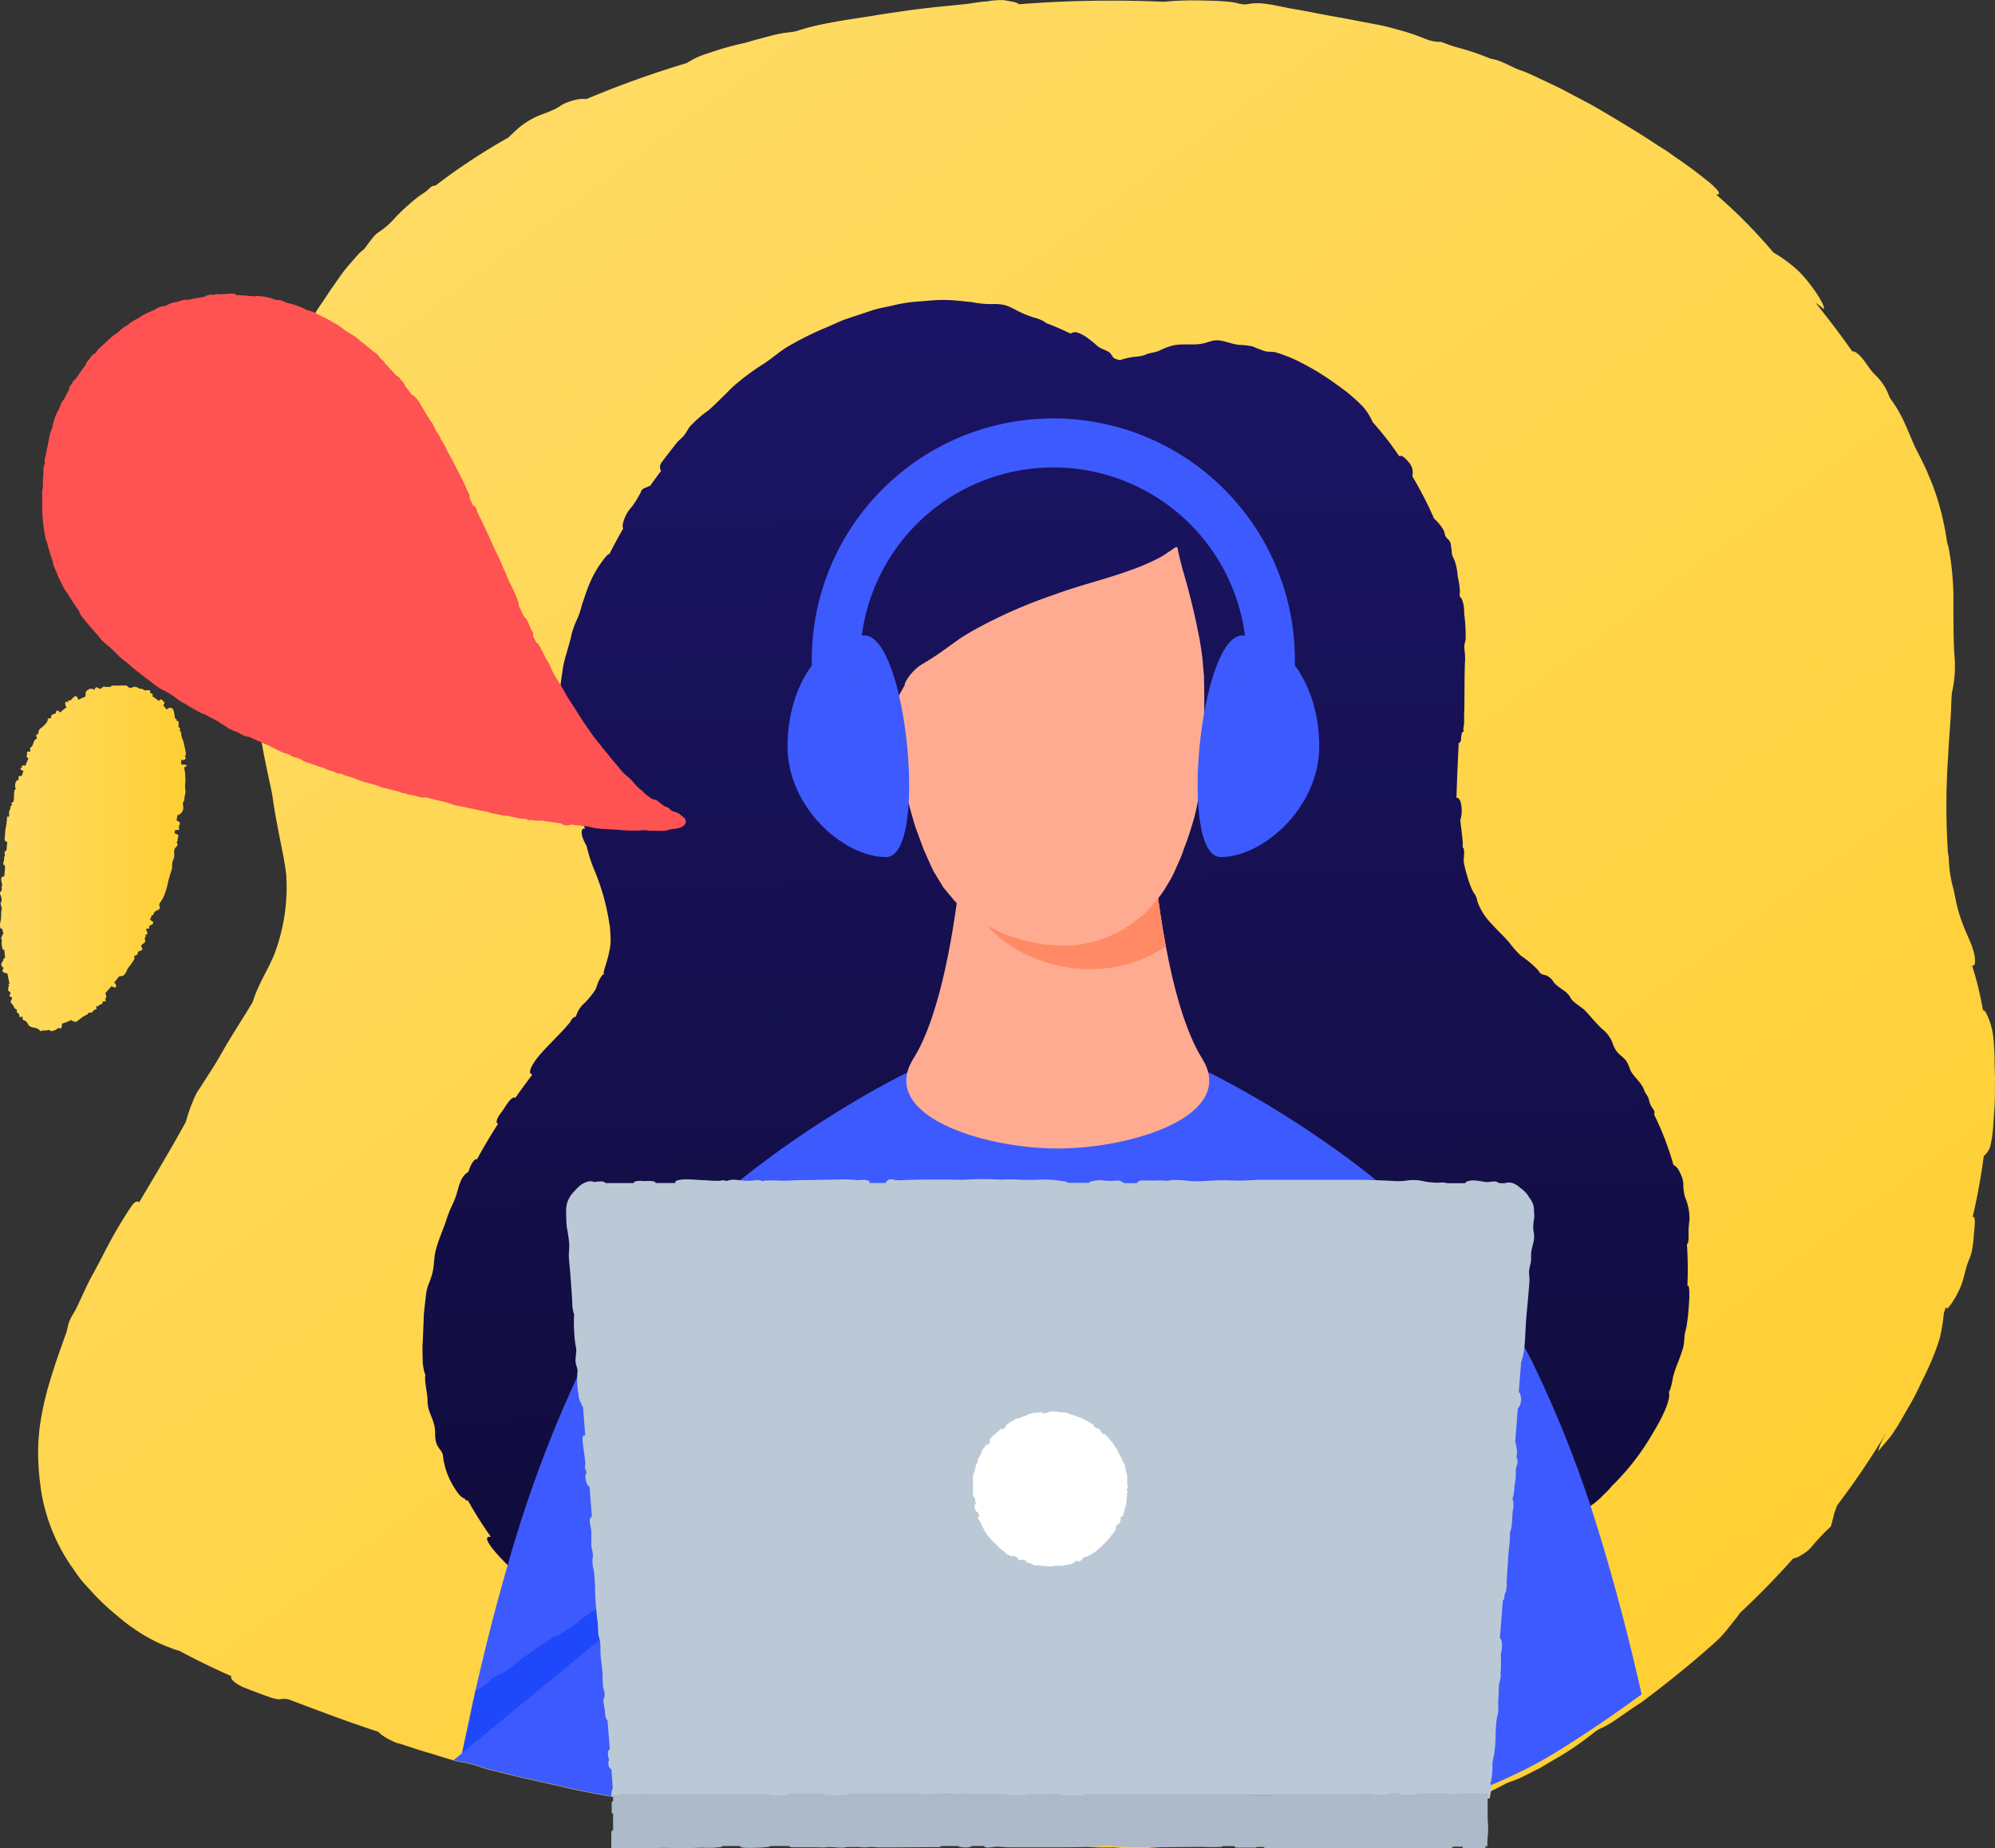
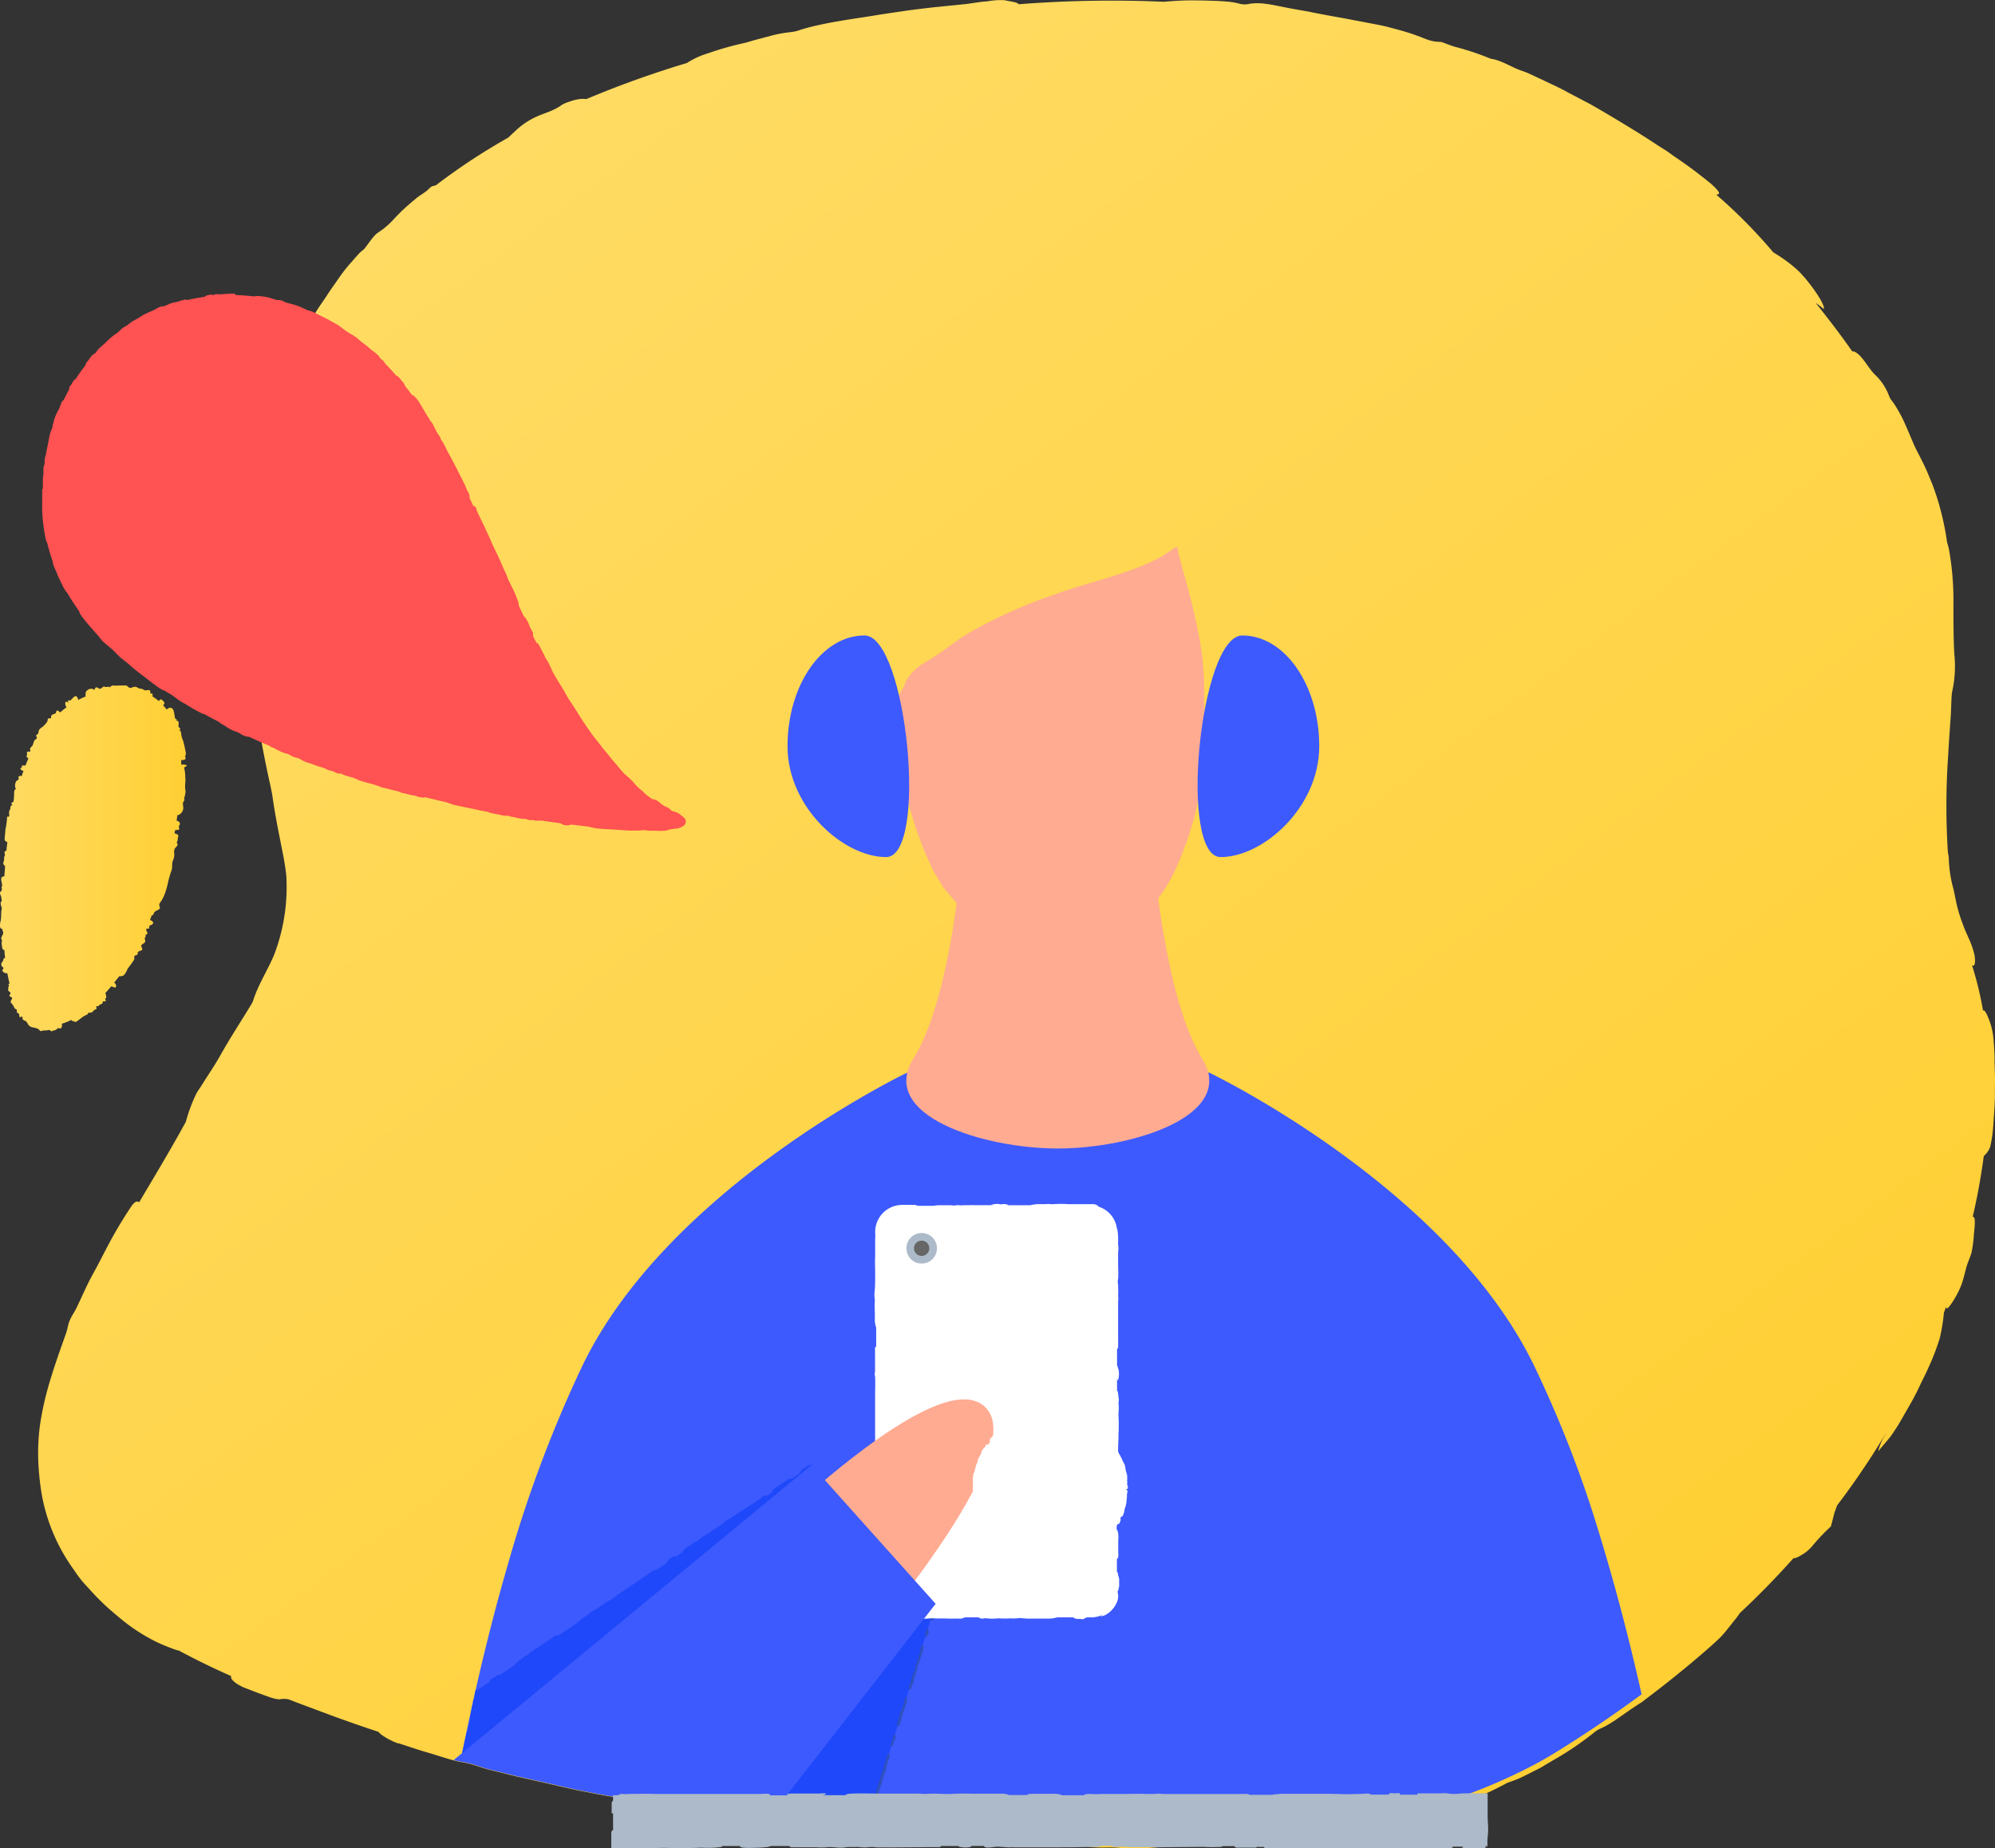
<svg xmlns="http://www.w3.org/2000/svg" xmlns:xlink="http://www.w3.org/1999/xlink" viewBox="0 0 313.44 290.41">
  <rect x="0" y="0" width="313.44" height="290.41" fill="#333333" stroke="none" />
  <defs>
    <style>.cls-1{fill:url(#linear-gradient);}.cls-2{fill:url(#linear-gradient-2);}.cls-3{fill:#3d5afe;}.cls-4{fill:#ffab91;}.cls-5{fill:#ff8a65;}.cls-6{fill:url(#linear-gradient-3);}.cls-7{fill:#1e48f9;}.cls-8{fill:#2f51bc;}.cls-9{fill:#fff;}.cls-10{fill:#acbac9;}.cls-11{fill:#666;}.cls-12{fill:#bac9d5;}.cls-13{fill:#ff5252;}</style>
    <linearGradient id="linear-gradient" x1="65.66" y1="33.89" x2="244.74" y2="276.64" gradientUnits="userSpaceOnUse">
      <stop offset="0" stop-color="#ffdb63" />
      <stop offset="1" stop-color="#ffcf33" />
    </linearGradient>
    <linearGradient id="linear-gradient-2" x1="162.88" y1="53.11" x2="166.78" y2="242.85" gradientUnits="userSpaceOnUse">
      <stop offset="0" stop-color="#1b1464" />
      <stop offset="1" stop-color="#110c3d" />
    </linearGradient>
    <linearGradient id="linear-gradient-3" x1="0" y1="134.84" x2="29.34" y2="134.84" xlink:href="#linear-gradient" />
  </defs>
  <title>Ресурс 2</title>
  <g id="Слой_2" data-name="Слой 2">
    <g id="illustration">
      <path class="cls-1" d="M313.43,170.57l0,1.27c0,1.7-.16,3.4-.27,5.09a19.74,19.74,0,0,1-.48,3.28,3.47,3.47,0,0,1-1,1.43c-.44,3.23-1,6.43-1.75,9.56a.13.13,0,0,1,.1,0c.17,0,.23.34.24.84a17.53,17.53,0,0,1-.14,1.79,20.06,20.06,0,0,1-.36,2.91c-.26,1-.62,1.5-.93,2.77-.2.74-.37,1.49-.63,2.24a13.58,13.58,0,0,1-1.22,2.46c-.49.82-1,1.46-1.12,1.38a.35.35,0,0,1-.11-.26,1.46,1.46,0,0,0-.07.19c-.1.26-.19.51-.29.76,0,0,0,.09,0,.13a30.26,30.26,0,0,1-.62,3.79,36.51,36.51,0,0,1-1.75,4.59c-.4.92-.86,1.8-1.29,2.7s-.86,1.8-1.35,2.67-1,1.74-1.48,2.59l-.75,1.28-.81,1.23c-.14.21-.29.42-.43.59-.61.74-1.21,1.46-1.83,2.18a8.68,8.68,0,0,1,1-2.43,3.68,3.68,0,0,0,.2-.39,123.31,123.31,0,0,1-7.65,11.32l-.3.82c0,.08-.08.18-.1.24-.19.76-.38,1.5-.58,2.25a30.84,30.84,0,0,0-2.94,3.1,6.5,6.5,0,0,1-.92.89,9.12,9.12,0,0,1-1.05.67,2.37,2.37,0,0,1-1,.36q-4,4.49-8.42,8.62a8.71,8.71,0,0,1-.73,1c-.65.81-1.15,1.46-1.71,2.13-.29.33-.59.67-.95,1s-.79.74-1.29,1.17c-3.68,3.26-7.55,6.3-10.73,8.69-2.71,1.69-4.6,3.35-6.49,4.14a4.14,4.14,0,0,0-.91.56,48.87,48.87,0,0,1-5.9,4.07c-.61.34-1.22.71-1.83,1.07-.31.18-.61.38-.92.54l-1,.5c-.63.33-1.27.65-1.9.95s-1.3.53-1.95.76c-.33.11-.8.41-1.19.59a38.26,38.26,0,0,1-3.74,1.73,24,24,0,0,1-3.95,1.18,14.22,14.22,0,0,0-2.47.73,5.14,5.14,0,0,1-3.33.71,4.62,4.62,0,0,1-.93-.19c-3.35.87-6.8,1.59-10.31,2.19a4.73,4.73,0,0,1-1.23.69,10.42,10.42,0,0,1-3.34.86l-.39,0H206c-.74.06-1.09.2-1.66.27-1.8.22-3.57.42-5.43.58l-1.45.13-1.46.08-2.92.17-2.94.15-1.48.05-1.47,0c-2.28-.06-4.92.3-7.41.43a25.51,25.51,0,0,1-3.3,0,18.85,18.85,0,0,0-2.9-.11c-2.67,0-3.36-.17-3.45-.73a.26.26,0,0,1,0-.15c-4.16-.12-8.28-.31-12.29-.55l-.11,0a8.91,8.91,0,0,1-2.19.41,18.06,18.06,0,0,1-3.15-.07c-.6-.06-1.23-.05-1.43-.06a38.6,38.6,0,0,0-6.15-.64,5.88,5.88,0,0,1-2.58-.91l-3.7-.35-2.44-.25c-1.63-.17-3.27-.34-4.92-.53a21.7,21.7,0,0,1-2.15.49,18.67,18.67,0,0,1-2.74-.17c-1.75-.27-3.68-.62-5.63-.87l-.38-.06a14.55,14.55,0,0,1-3.31-.26,37.77,37.77,0,0,0-4.08-.67c-1.43-.18-3.34-.18-4.14-.43l-.38-.11a54.67,54.67,0,0,0-6.38-1.13c-2.63-.44-5.34-.83-7.16-1.17-1.49-.28-3-.57-4.48-.87l-1.5-.34-3-.69-4.46-1c-1.48-.36-2.95-.74-4.41-1.09s-2.59-.93-4.39-1.21a12.55,12.55,0,0,1-1.31-.29c-1.21-.32-2.56-.78-3.81-1.15-1.61-.45-3.18-1-4.76-1.51l-.13,0a10.34,10.34,0,0,1-2.58-1.33,2.88,2.88,0,0,1-.53-.49q-4-1.32-8-2.8c-1.95-.73-4-1.49-6.11-2.3a3.45,3.45,0,0,0-1.47,0,6.07,6.07,0,0,1-1.53-.36c-1.19-.41-2.4-.87-4.26-1.6h0l-.62-.34c-1-.6-1.3-1.1-1.13-1.35-2.78-1.23-5.54-2.57-8.2-4l-.33-.08c-.31-.1-.66-.22-1-.36a23.81,23.81,0,0,1-2.35-1,28.21,28.21,0,0,1-4.65-2.91c-.8-.61-1.55-1.27-2.31-1.91s-1.46-1.33-2.13-2-1.33-1.43-2-2.15-1.23-1.51-1.77-2.31a28.84,28.84,0,0,1-5-11.61,40.93,40.93,0,0,1-.59-5.63,32.37,32.37,0,0,1,.3-5.68,48.89,48.89,0,0,1,1.71-7.3c.76-2.5,1.65-4.92,2.38-7,.22-.65.26-1.23.52-1.87.43-1,.66-1.15,1.11-2.08.85-1.74,1.59-3.53,2.53-5.22,1.15-2.06,2.21-4.29,3.41-6.4.84-1.47,1.74-2.94,2.66-4.3.54-.81,1-.91,1.22-.63,2.4-4.05,4.78-8,6.91-11.87l.44-.79a25.19,25.19,0,0,1,1.63-4.4,9,9,0,0,1,.6-.94c1.06-1.72,2.27-3.46,3.2-5.12,1.54-2.77,3.21-5.27,4.78-7.88a4,4,0,0,0,.32-.58c.8-2.56,2.13-4.57,3.13-6.85a3.31,3.31,0,0,0,.15-.33A29.66,29.66,0,0,0,45,138c0-.53-.11-1.06-.16-1.59l-.26-1.58-.63-3.19c-.42-2.13-.83-4.26-1.13-6.43-.1-.69-.32-1.7-.5-2.5-.86-3.95-1.61-7.87-2.11-11.88-.17-1.41-.63-2.94-.85-4.45-.51-3.28-.92-6.59-1.14-9.91a91,91,0,0,1,0-12.36A77.83,77.83,0,0,1,40,71.88c.24-.92.47-1.86.74-2.78s.5-1.85.76-2.74a7.42,7.42,0,0,1,1.7-3.19q1.07-2.91,2.43-5.9c.82-1.78,1.71-3.51,2.65-5.18a.61.61,0,0,1,.05-.12c.21-.48.39-.95.58-1.42a8.38,8.38,0,0,1,.65-1.4c.54-.93,1.26-1.88,1.87-2.83s1.2-1.73,1.79-2.6a24,24,0,0,1,2-2.54c.35-.39.64-.75.94-1.07.15-.16.29-.33.45-.47s.34-.3.53-.44,1-1.37,1.64-2.1a4.6,4.6,0,0,1,.55-.51l.64-.44a10.92,10.92,0,0,0,1.31-1.1c.22-.22.45-.45.69-.72l.38-.41.43-.43c.8-.81,1.81-1.67,2.76-2.45.47-.36.95-.63,1.43-1s.74-.82,1.21-.84a1.81,1.81,0,0,0,.35-.12,97.28,97.28,0,0,1,11.31-7.45l1.38-1.29A12.1,12.1,0,0,1,85.09,18c.56-.22,1.1-.41,1.62-.64a8.16,8.16,0,0,0,1.58-.89A5.33,5.33,0,0,1,89.38,16a8.69,8.69,0,0,1,1.35-.38,4.5,4.5,0,0,1,1.39-.05,156.8,156.8,0,0,1,15.8-5.67,12.78,12.78,0,0,1,3.37-1.54,47.75,47.75,0,0,1,5.59-1.59c.55-.11,1.14-.33,1.72-.48l2.78-.74a20.55,20.55,0,0,1,2.82-.5,6.57,6.57,0,0,0,1.07-.2c3.28-1.14,8.17-1.79,11.87-2.37,1.61-.28,3.23-.5,4.84-.74s3.24-.42,4.86-.61l4.88-.49c1.05-.12,2.33-.38,3.36-.42a11.75,11.75,0,0,1,2.74-.19c.78.19,2,.28,2.24.64A186.16,186.16,0,0,1,182.89.28c1.19-.12,2.48-.19,3.83-.22.85,0,2.38,0,3.9.07.75,0,1.51.07,2.16.12a10.24,10.24,0,0,1,1.59.24,6.11,6.11,0,0,0,.93.19,3,3,0,0,0,1-.08,8.47,8.47,0,0,1,2.52,0c.94.1,1.91.33,2.81.5.61.13,1.33.26,2.11.4s1.62.27,2.45.45c1.67.33,3.34.64,4.58.85l5.78,1.1.73.15.71.17,1.42.38c.95.25,1.88.53,2.81.85l1,.37c.34.14.67.27,1,.39a6,6,0,0,0,2.12.37c.2,0,1.47.55,2.24.77a41.32,41.32,0,0,1,5.63,1.88c1.66.23,3.14,1.26,4.6,1.79l1,.36.93.42,1.84.86c1.22.59,2.45,1.13,3.63,1.79l3.63,1.91c1.2.68,2.39,1.38,3.58,2.09,2.37,1.42,4.74,2.86,7,4.37l1.43.9,1.41,1c1.93,1.29,3.79,2.71,5.58,4.17,1.38,1.25,1.52,1.66.86,1.68h-.07A81.6,81.6,0,0,1,278.05,39c.19.22.38.45.58.67a23.51,23.51,0,0,1,3.69,2.68c1.58,1.44,3.94,4.7,4.23,5.9,0,.13,0,.18,0,.34a10.49,10.49,0,0,0-1.29-1c2,2.5,3.92,5,5.77,7.65.11-.09.36,0,.65.2,1.08.73,1.93,2.5,2.91,3.44a8.67,8.67,0,0,1,2.16,3.21,3.73,3.73,0,0,0,.3.63,14.43,14.43,0,0,1,1.11,1.65c.32.56.63,1.12.9,1.7.53,1.15,1,2.29,1.5,3.46.24.58.56,1.22.85,1.76.54,1.09,1.11,2.16,1.56,3.29l.69,1.67c.21.58.41,1.15.6,1.73a42.45,42.45,0,0,1,1.63,7.1c.06.34.21.71.29,1.1a44.92,44.92,0,0,1,.73,8.43c0,2.89,0,5.73.14,8.2a18.11,18.11,0,0,1-.33,5.81c-.15.65-.16,2.87-.22,3.68-.14,2.15-.31,4.3-.42,6.45a113.24,113.24,0,0,0-.06,14.85c0,.37.11.74.15,1.1a20.82,20.82,0,0,0,.56,4.31c.35,1.13.56,2.85,1,4.26a21.22,21.22,0,0,0,.71,2.08c.24.69.55,1.35.83,2a13,13,0,0,1,.78,2.07,5.1,5.1,0,0,1,.25,1.58c0,.63-.2.84-.47.68a52.81,52.81,0,0,1,1.73,7.12s0,0,0,0c.15-.18.42.16.78,1a11.6,11.6,0,0,1,.52,1.51,10.35,10.35,0,0,1,.32,1.71c.06.6.1,1.22.14,1.85s.07,1.26.05,1.88l.07,2.56C313.45,169.71,313.43,170.14,313.43,170.57Z" />
-       <path class="cls-2" d="M265.42,203.9c-.08,1.38-.19,2.94-.41,4.3-.07.57-.25,1-.34,1.61a16.29,16.29,0,0,1-.19,1.82c-.24.8-.52,1.61-.83,2.4a19.68,19.68,0,0,0-.81,2.38c0,.19-.46,2.52-.7,2.26.3.37,0,1.7-.59,3a26.73,26.73,0,0,1-1.69,3.21,38.35,38.35,0,0,1-6.23,8.23c-.56.53-1,1.18-1.64,1.71a11.51,11.51,0,0,1-3,2.34,9.27,9.27,0,0,0-1.58,1l-.86.55v.22c0,.12.08.33-.14.33a7.27,7.27,0,0,1-.83.23c-.85.18-1.73.19-2.57.43s-1.44.53-2.44.75-1.7.44-2.55.68c-1.06.25-5.11,1.72-5.63.86-2.79.54-5.61,1-8.44,1.45a6.6,6.6,0,0,1-1.25.48,14.29,14.29,0,0,1-2.46.34c-1.2.12-2.34.36-3.54.46a13.18,13.18,0,0,0-1.41.08c-.86.16-1.44.33-2.39.44a4.15,4.15,0,0,1-1.5-.12l-6.85.88a1.19,1.19,0,0,1-.15.18,5.89,5.89,0,0,1-2.79.83l-3.22.49-3.23.59c-.48.09-3.14.54-5.79.94-1.31.23-2.61.31-3.58.43a13.52,13.52,0,0,0-1.6.22c0-.2-.39-.32-.76-.31-1.1,0-2.12.31-3.26.27s-2.63-.2-3.86-.14c-1,.06-1.47-.36-2.25-.31a8,8,0,0,1-1.26.13c-.54-.05-1-.33-1.49-.4-1.41-.2-3-.16-4.47-.27s-5.31-.08-6.21-.72a.9.9,0,0,1-.72.21,35.13,35.13,0,0,1-5.09-.25c-.73-.12-1.57-.42-2.25-.46a14.45,14.45,0,0,1-2.1,0,2.69,2.69,0,0,1-1.18-.53c-1.43,0-2.85,0-4.28,0,0,.22-.07.46-.45.61a2.79,2.79,0,0,1-1.16.11c-.35-.31-.65,0-1,0s-.86.07-1.06.09a2,2,0,0,1-.86-.51c-1,.11-2.07.24-3.11.41s-2.16.4-3.22.66c-.08.35-.54.74-1.55.93s-2.59,1.41-3.37.86a3.17,3.17,0,0,0-1.83.73c-.58.37-2.79.89-3.56,1.21l-2.11.89a17.14,17.14,0,0,1-2.13.84l-.49.14a11.87,11.87,0,0,0-1.84.57,9.69,9.69,0,0,1-1.47.88,16.62,16.62,0,0,0-2.41.66c-2.6,1.23-5.81,1.31-8.69,1.56-1,0-2.13,0-3.13.08a6.79,6.79,0,0,1-2.61-.13c-.23-.1-.42-.23-.65-.32a12.93,12.93,0,0,0-2.29-.2A23.65,23.65,0,0,1,92.9,256a13.81,13.81,0,0,0-1.53-.5,2.43,2.43,0,0,1-1.22-.74A1.28,1.28,0,0,1,90,254a31.84,31.84,0,0,1-5.42-4c-.42.27-1,0-1.77-.45a1.94,1.94,0,0,1-.85-1.33.81.81,0,0,0-.23-.22c-.6,0-.93-.58-1.19-1.11s-1.72-1.84-2.77-3.09S76,241.41,77,241.47l.12,0a57.68,57.68,0,0,1-3.63-5.77c-.09.14-.2.2-.49-.25-.66-.16-1.18-1-1.7-1.82a12.35,12.35,0,0,1-1.1-2.27,12.55,12.55,0,0,1-.58-2.37,2.06,2.06,0,0,0-.12-.63c-.22-.51-.6-.8-.85-1.37-.48-1.11-.12-2.15-.48-3.28-.38-1.36-1-2.13-1-3.68,0-1.23-.59-3.19-.3-4.19-.15.5-.45-1.56-.45-1.71,0-1.1-.1-2.2,0-3.3l.14-3.31c0-1.3.24-2.74.38-4.16a7.55,7.55,0,0,1,.36-1.49,14.12,14.12,0,0,0,.52-1.43c.43-1.36.3-2.49.6-3.81.37-1.53,1-2.95,1.53-4.43.18-.55.36-1.08.56-1.6s.33-.82.53-1.22a13.94,13.94,0,0,0,.91-2.51,9,9,0,0,1,.48-1.38,3,3,0,0,1,1.16-1.37c.26-.82.78-2,1.32-2l.06,0c1-1.87,2.12-3.73,3.29-5.56a.27.27,0,0,1-.22-.19c-.09-.43.33-1.08.82-1.71s1.46-2.55,2.11-2.16h0c.86-1.23,1.75-2.44,2.67-3.65-.23-.08-.4-.23-.37-.45.22-1.67,2.9-4.05,4.16-5.45a29.28,29.28,0,0,0,2.22-2.44c.08-.35.57-.79.82-.74a4.47,4.47,0,0,1,1.39-2.19,12.3,12.3,0,0,0,1.7-2.1c.21-.48.34-1,.57-1.45s.55-1,.85-1c-.31.06,0-.81.29-1.75a19.77,19.77,0,0,0,.52-2.08,8.45,8.45,0,0,0,.13-2.14L95.85,146c0-.36-.1-.72-.14-1.06a35.63,35.63,0,0,0-2.3-8.16,23.44,23.44,0,0,1-1.25-3.86c-.48-.83-1-2-.68-2.57a.33.33,0,0,1,.44-.11c-.44-1.15-.88-2.34-1.31-3.56a.84.84,0,0,1-.14.06,1.31,1.31,0,0,1-.46-.08,1.09,1.09,0,0,1-.7-.77,3.42,3.42,0,0,1,0-.78,6.11,6.11,0,0,0-.35-1.63,20.88,20.88,0,0,1-.8-3.48l-.3-1.77a15.22,15.22,0,0,1-.1-1.79,25.28,25.28,0,0,1,0-4.35c.16-1.17.18-2.29.23-3.42s.23-2.22.41-3.39a14.51,14.51,0,0,1,.56-2.45l.68-2.42a12.36,12.36,0,0,1,.94-2.91,12.76,12.76,0,0,0,.83-2.39c.3-.86.57-1.75.85-2.47a17.15,17.15,0,0,1,2.89-5.13c.19-.23.43-.48.6-.46h0q1-2,2.16-4a1.35,1.35,0,0,1-.08-.56,5.72,5.72,0,0,1,1.48-2.9,17.35,17.35,0,0,0,1.27-2.06c.26-.42,0-.28.4-.67.21-.2.56-.24.78-.37a1.12,1.12,0,0,1,.39-.15c.56-.8,1.13-1.58,1.71-2.35a1.15,1.15,0,0,1,.09-1.32c.39-.57,1.85-2.41,2.3-3s1-.86,1.39-1.48c.26-.37.46-.75.72-1.13a18.4,18.4,0,0,1,3-2.62c1-.88,2-1.91,3-2.89a15.57,15.57,0,0,1,1.52-1.41,37.37,37.37,0,0,1,3.84-2.81c1.46-.89,2.69-2.09,4.18-2.94a49.05,49.05,0,0,1,5.76-2.87c1.2-.49,2.36-1.1,3.6-1.5l3.7-1.23c1.1-.38,2.27-.54,3.4-.81a23.51,23.51,0,0,1,3.44-.57c1.49-.1,3-.29,4.49-.28s3,.2,4.45.35a14.12,14.12,0,0,0,3.33.29,7,7,0,0,1,1.88.19,10.17,10.17,0,0,1,1.71.77A15.43,15.43,0,0,0,162.82,50a6.26,6.26,0,0,1,1.24.53,1.52,1.52,0,0,1,.27.22c1.31.49,2.59,1.05,3.85,1.66a3.83,3.83,0,0,1,.45-.18c.6-.17,1.5.38,2,.7a19.81,19.81,0,0,1,1.88,1.52c.62.43,1.39.6,1.89,1a1.08,1.08,0,0,1,.21.3c.14.2.26.36.37.5a3.9,3.9,0,0,0,.47.2,5.18,5.18,0,0,0,.53.14,9.86,9.86,0,0,1,2.44-.54,6.32,6.32,0,0,0,1.39-.25c.77-.39,1.53-.34,2.4-.73a10.31,10.31,0,0,1,1.75-.7c1.73-.52,3.64,0,5.26-.46.43-.09.8-.25,1.23-.35,1.46-.39,3,.62,4.5.64a11.82,11.82,0,0,1,1.86.23,18.61,18.61,0,0,0,2,.77c.64.13,1.18,0,1.81.22a22.42,22.42,0,0,1,2.82,1.08,39.41,39.41,0,0,1,6.53,3.9,27.49,27.49,0,0,1,4.14,3.47,9.17,9.17,0,0,1,1.55,2.45,50.62,50.62,0,0,1,4.18,5.36c.2-.07.41-.11.79.22,1.14,1.06,1.47,1.74,1.27,2.88,0,0,0,0,0,.08a57.2,57.2,0,0,1,3.41,6.62,7.31,7.31,0,0,1,1.54,1.91,4.59,4.59,0,0,1,.19.72c.12.43.65.64.85,1.17a14.43,14.43,0,0,1,.22,1.78,5.54,5.54,0,0,0,.37.87,8.74,8.74,0,0,1,.54,2.62,12.15,12.15,0,0,1,.35,2.45c-.1.87,0,.64.3,1.13a5.22,5.22,0,0,1,.36,2.21,26.62,26.62,0,0,1,.24,4.07c0,.28-.16.6-.18.88a3.35,3.35,0,0,0,0,.77,12.59,12.59,0,0,1,.1,1.5c-.11,2-.08,3.93-.11,5.9,0,1,0,2-.05,3,0,.37,0,.77,0,1.13,0,.14-.13,1-.13,1l.07.38c-.13-.08-.27.12-.33.37a6.08,6.08,0,0,0-.09.76c0,.25-.11.53-.24.6a.15.15,0,0,1-.13,0c-.13,2.78-.27,5.66-.35,8.66l.06,0h.05c.2,0,.37.24.49.52a5.13,5.13,0,0,1,0,3c0,.36.63,4.43.3,4.17.57.32.14,1.84.26,2.47a15,15,0,0,0,.5,2,12.74,12.74,0,0,0,1,2.68,3,3,0,0,1,.64,1.48,9.51,9.51,0,0,0,2.18,3.44c.93,1.06,2,2,2.88,3.06a16.31,16.31,0,0,0,1.77,2,15,15,0,0,1,2.68,2.25,2.24,2.24,0,0,0,.41.52,1.67,1.67,0,0,0,.75.27,2.43,2.43,0,0,1,1.31,1.11c.7.92,2.09,1.36,2.58,2.36.39.79,1.62,1.42,2.31,2.06.95,1,1.72,2,2.71,2.92a5.17,5.17,0,0,1,1.58,2.05,5.1,5.1,0,0,0,.74,1.52c.44.54,1,.84,1.44,1.41a6,6,0,0,1,.6,1.29c.42,1.18,1.77,2,2.25,3.36.19.55.56.85.71,1.36a6.62,6.62,0,0,0,.24.84,10,10,0,0,0,.56.93.75.75,0,0,1,.05.69,46.29,46.29,0,0,1,3.06,8,.27.27,0,0,1,.15,0,2.49,2.49,0,0,1,.79,1,5.93,5.93,0,0,1,.49,1.23,3.06,3.06,0,0,1,.1.51,8.15,8.15,0,0,0,.26,2.22,8.47,8.47,0,0,1,.7,3.71,12.33,12.33,0,0,0-.13,2.3c0,.56,0,1.25-.26,1.42h0a59.59,59.59,0,0,1,.07,6.55C265.47,201.71,265.42,203.54,265.42,203.9Z" />
      <path class="cls-3" d="M257.92,266.22q-6.51,4.8-13.45,9.1a63.23,63.23,0,0,1-6,3.26,83.8,83.8,0,0,1-10.92,4.4,121.37,121.37,0,0,1-20,4.54,5.85,5.85,0,0,1-1.58.22h0c-22.72,3.09-47.53,1.45-67.44-.52q-5.28-.53-10.67-1.15c-3.06-.36-6.13-.74-9.24-1.17q-8.16-1.11-16.38-2.52-5.86-1-11.71-2.22l-1-.21c-5.73-1.2-11.41-2.53-17-4.05q1-5.08,2.16-10.18c1.5-6.64,3.17-13.26,5.06-19.74a198.45,198.45,0,0,1,11.86-31.61c13.66-28,50.9-45.82,50.9-45.82H190s37.23,17.81,50.92,45.82a183,183,0,0,1,9,22.31C253,246.2,255.66,256.19,257.92,266.22Z" />
      <path class="cls-4" d="M166.19,180.46c-11.67,0-28.31-5.17-22.66-14.17,4.49-7.13,6.54-21.91,7.21-27.76.17-1.55.25-2.47.25-2.47l15.2-2.64,15.2,2.64s.49,5.81,1.78,12.63c1.16,6.23,3,13.3,5.68,17.6C194.51,175.29,177.87,180.46,166.19,180.46Z" />
-       <path class="cls-5" d="M183.17,148.69c-9.68,6.73-25,3.81-31-7.25-.52-.95-1-1.92-1.43-2.91.17-1.55.25-2.47.25-2.47l15.2-2.64,15.2,2.64S181.88,141.87,183.17,148.69Z" />
      <path class="cls-4" d="M189.16,106.22,189,104.4c-.08-1.22-.28-2.42-.47-3.62a111.38,111.38,0,0,0-2.7-11.23c-.12-.44-.24-.89-.35-1.32-.14-.59-.28-1.17-.41-1.75,0-1.07-.7-.19-1.19.06l-1.31.87a32.62,32.62,0,0,1-4.81,2.13c-3.93,1.45-8.18,2.43-12.23,3.93a77.72,77.72,0,0,0-12.73,5.65c-.7.42-1.4.81-2.05,1.26l-1.9,1.36a41.42,41.42,0,0,1-3.79,2.51,7.53,7.53,0,0,0-2.78,2.89,1.89,1.89,0,0,0-.18.65l-.08.08-1.12,2s0,.1,0,.15a1.64,1.64,0,0,0-.16.55,31.25,31.25,0,0,0,.6,8.88A78.18,78.18,0,0,0,143.84,130l1.29,3.51c.53,1.13,1,2.3,1.56,3.42l1,1.64.49.82.61.74,1.23,1.47a15.51,15.51,0,0,0,1.4,1.28,22.64,22.64,0,0,0,3.42,2.44c.59.37,1.25.61,1.86.93a12.36,12.36,0,0,0,1.92.8l2,.66,2.05.43c.34.06.68.16,1,.2l1,.1c.71,0,1.41.16,2.13.16a18.67,18.67,0,0,0,12.31-4.47,13.09,13.09,0,0,0,1.24-1.11l1.1-1.25a16.52,16.52,0,0,0,1.92-2.7,17.94,17.94,0,0,0,1.51-2.92,26.2,26.2,0,0,0,1.21-3c.58-1.42,1-2.9,1.46-4.38a31.82,31.82,0,0,0,.89-4.57c.22-1.87.36-3.48.5-5.34.19-3.58.32-7.14.25-10.73Z" />
      <path class="cls-3" d="M139.22,134.67c-6.68,0-15.49-7.8-15.49-17.41s5.41-17.41,12.09-17.41S145.9,134.67,139.22,134.67Z" />
      <path class="cls-3" d="M191.78,134.67c6.68,0,15.49-7.8,15.49-17.41s-5.41-17.41-12.09-17.41S185.1,134.67,191.78,134.67Z" />
-       <path class="cls-3" d="M128.25,111a37.95,37.95,0,1,1,75.19-7.26,38.92,38.92,0,0,1-.29,4.71l-7.52-.93a31.83,31.83,0,0,0,.23-3.78,30.36,30.36,0,1,0-60.17,5.82Z" />
      <path class="cls-6" d="M29.34,120.31c0-.09-.2-.14-.39-.17s-.23,0-.35,0h-.13l0-.73a1,1,0,0,0,.38,0c.41-.1.35-.36.21-.53a1,1,0,0,0,.09-.82c-.1-.56-.23-1.13-.38-1.68a3.85,3.85,0,0,1-.28-.85s0-.9-.4-.72c.2-.09.26-.24.21-.34s-.17-.16-.23-.26,0-.38,0-.59-.09-.41-.43-.39c.16-.1.18-.25,0-.25s-.2-.55-.22-.63a5.89,5.89,0,0,0-.17-.75.54.54,0,0,0-.66-.37,1.29,1.29,0,0,0-.42.26c-.17-.24-.35-.46-.54-.68h0c.47-.43,0-.6-.08-.74s-.21-.25-.42-.11a1.12,1.12,0,0,0-.18.19,7.89,7.89,0,0,0-1-.73.59.59,0,0,0,0-.08c.15-.35-.12-.41-.33-.37,0-.26,0-.46-.14-.52a.69.69,0,0,0-.32,0c-.28,0-.36.09-.56-.06a1,1,0,0,0-.57-.18,1.05,1.05,0,0,1-.44-.18.77.77,0,0,0-.46-.11c-.28,0-.51.25-.78.14s-.37-.35-.58-.35-.58,0-.83,0a11.45,11.45,0,0,1-1.31,0s-.41.2-.3.33c-.23-.27-.6,0-.85-.13s-.44.21-.7.3-.49-.31-.71-.19-.12.29-.22.34-.09,0-.14-.05a.9.9,0,0,0-1,.16.64.64,0,0,0-.24.69c-.09.07-.05.17,0,.27-.41.17-.81.35-1.19.55,0,0,0,0,0-.08-.19-.65-.45-.58-.7-.36s-.48.58-.65.53-.32-.06-.2.27c0,0,0,.06-.05.05-.21-.2-.3-.14-.4-.06a.91.91,0,0,0,.18.8,11.19,11.19,0,0,0-1,.81,2,2,0,0,0-.36-.27c-.29-.16-.26.35-.39.43s-.5.13-.62.31,0,.43-.15.46a1.55,1.55,0,0,1-.21,0c-.28,0-.22.25-.27.43a1.6,1.6,0,0,1-.36.49,2.84,2.84,0,0,1-.65.59.87.87,0,0,0-.41.76c0,.22-.25.21-.33.37s.07.27.08.43-.18.2-.26.28l-.07.07a.86.86,0,0,0-.19.41l-.15.42c-.06.15-.48.43-.4.62s.09.34-.1.38c-.62-.17-.27.41-.4.56s0,.34.25.48c-.17.37-.32.75-.48,1.14a1.33,1.33,0,0,0-.51,0,.5.5,0,0,0-.07.19c0,.07.16.2-.12.16-.07,0-.12.15-.05.23a1,1,0,0,0,.45.26q-.15.39-.27.78c-.19,0-.4,0-.48.08s0,.29,0,.42-.31.21-.4.34a1.52,1.52,0,0,0-.14,1,.28.28,0,0,0,.2.2c-.51,0-.35.89-.4,1.14a3.07,3.07,0,0,1-.1.86c0,.1-.28.13-.31.23s.1.19.12.27-.32.19-.27.39-.16.47-.21.71.07.44,0,.65-.15.12-.31.09a12.66,12.66,0,0,1-.28,2.11c0,.42-.08.86-.1,1.27,0,.19-.08.42.3.59l.12.05q-.09.66-.15,1.32c-.16.06-.28.16-.29.25a1.54,1.54,0,0,0,.06.48c0,.09-.08.18-.11.26s0,.46-.07.68a.68.68,0,0,0-.06.48.82.82,0,0,0,.25.27c0,.55-.08,1.1-.11,1.64-.77,0-.41.86-.39,1.07s.09.34,0,.51,0,.29,0,.48-.22.33-.29.49.17.48.19.71.16.54,0,.71-.07.48,0,.72.11.31.08.45c-.17.66,0,1.3-.21,2C.06,145-.26,146,.49,146c-.25,0,0,.42,0,.45a.61.61,0,0,1-.1.48,2.33,2.33,0,0,0-.21.5c0,.12.11.22.13.34s-.06.21-.06.32a5.74,5.74,0,0,0,.1.82c0,.07.08.42.35.35,0,.43.06.85.1,1.25h0c-.23.06-.28.2-.27.3s-.16.29-.26.47a.52.52,0,0,0,.2.71c.17.11,0,.29-.09.45s0,.07,0,.1a.71.71,0,0,0,.66.38l.11,0c.11.57.22,1.11.35,1.61-.1.05-.18.11-.17.18s.1.12.09.19-.08.13-.12.2.06.18,0,.32c-.18.35.48.42.33.72-.06.12-.17.25-.15.35s.32.15.39.27,0,.26-.12.41a.36.36,0,0,0,.1.52,2.51,2.51,0,0,1,.42.7c.09.17.51.22.38.5s.43.29.38.62c0,.17,0,.37.23.29s.22-.08.27,0,0,.12,0,.18c0,.34.36.35.56.5a1.8,1.8,0,0,1,.34.52,1.23,1.23,0,0,0,.86.46,2.41,2.41,0,0,1,.48.12,1,1,0,0,1,.42.27c.1.11.24.25.37.11a3.35,3.35,0,0,1,.69-.05c.16,0,.33-.09.48-.07s.51.45.56,0c0,.16.19.11.41,0a1.44,1.44,0,0,0,.44-.33c.24.11.5.18.57-.21a.84.84,0,0,0,0-.44v0s0,0,0,0a9.72,9.72,0,0,0,1.54-.62.19.19,0,0,0,0,.1c.06.09.13.12.18.11a.41.41,0,0,1,.16,0,.31.31,0,0,1,.19.2l0-.1s.19,0,.21,0a2.2,2.2,0,0,0,.18-.14l.47-.35a3.87,3.87,0,0,1,1-.62c.1,0,.14-.14.21-.22s0-.09.11-.1.18,0,.25,0c.31,0,.43-.32.66-.45s.35-.06.29-.34-.17-.28.1-.22.27-.19.42-.25.4-.09.44-.29,0-.17.06-.21.35,0,.43-.05-.14-.39-.06-.44.14,0,.13-.06a1.53,1.53,0,0,0-.13-.77c.31-.34.62-.69.93-1.06l.07,0c.61.3.75.23.67-.22a.75.75,0,0,0-.28-.37c.28-.34.54-.68.81-1a1.18,1.18,0,0,0,.71-.15,3.18,3.18,0,0,0,.53-.89c.23-.43.59-.77.83-1.19a2,2,0,0,0,.3-.5c0-.13-.07-.29,0-.42s.28-.13.42-.22.08-.24.1-.35c.06-.3.82-.23.71-.6,0-.11-.11-.23-.14-.34-.11-.41.57-.46.61-.82a1.87,1.87,0,0,0-.08-.44c0-.22.21-.25.14-.46s.17-.15.22-.21.12-.35-.13-.59A.93.93,0,0,1,23,146a.36.36,0,0,1,0-.09h.27c.05,0,.13,0,.15,0s0-.31.06-.42.39-.16.49-.3.21-.26-.1-.47a3,3,0,0,0-.3-.19c.09-.24.19-.48.28-.73a.31.31,0,0,0,.15,0c.1-.05.11-.15.13-.23a.86.86,0,0,1,.53-.51c.33-.15.54-.29.43-.6a.57.57,0,0,1,.08-.65,5.53,5.53,0,0,0,.78-1.53,11.49,11.49,0,0,0,.37-1.27q.15-.73.36-1.44c.11-.4.28-.78.36-1.18a6.5,6.5,0,0,1,.06-1,3.28,3.28,0,0,0,.28-.87c0-.13,0-.26,0-.4a1.32,1.32,0,0,1,.08-.79c.15-.23.49-.4.42-.69,0-.09-.09-.19-.11-.28s.17-.22.14-.37.12-.57.1-.71-.31-.27-.58-.33c0-.18.07-.36.1-.54a.8.8,0,0,0,.23,0c.1,0,.33,0,.38-.08s0-.05,0-.15-.08-.3,0-.46a.4.4,0,0,0-.12-.66,1.46,1.46,0,0,0-.28-.13c.05-.29.09-.57.14-.86h0a.46.46,0,0,0,.31-.09,1.25,1.25,0,0,0,.61-1.05c0-.29-.17-.74.05-1s.07-.36.11-.58a5.93,5.93,0,0,0,.2-1,4.18,4.18,0,0,1-.05-1.32,3.26,3.26,0,0,0,0-.83,5.8,5.8,0,0,0-.14-1.37.3.3,0,0,1,.07-.32C29.25,120.41,29.33,120.37,29.34,120.31Z" />
      <path class="cls-7" d="M147,252l-10.9,35c-1.63-.17-3.27-.34-4.92-.53a21.7,21.7,0,0,1-2.15.49,18.67,18.67,0,0,1-2.74-.17c-1.75-.27-3.68-.62-5.63-.87l-.38-.06a14.55,14.55,0,0,1-3.31-.26,37.77,37.77,0,0,0-4.08-.67c-1.43-.18-3.34-.18-4.14-.43l-.38-.11Z" />
      <path class="cls-8" d="M123.39,286.52a6.06,6.06,0,0,0-.71-.1,4.79,4.79,0,0,1-1.07-.18s-.07,0-.08,0a1.69,1.69,0,0,1-.89-.16l0,0a6.19,6.19,0,0,0-1.43-.13,5.06,5.06,0,0,1-1.55-.09l-.3-.06c-.48-.09-.93-.16-1.38-.29a4.78,4.78,0,0,0-.53-.06c-.38-.08-.77-.11-1.15-.17l-1.43-.2c-.47-.06-1-.11-1.43-.14a5,5,0,0,0-.67,0c-.27,0-.29-.12-.42-.19s0,0,0,0,.26-.06.22-.16h.16a12.84,12.84,0,0,1,1.75.1l.07.05a7.47,7.47,0,0,1,1.16.11c.53.07,1.06.13,1.58.22s1.1.25,1.64.34l.75.16c.25,0,.49.07.75.09s.71,0,1.09,0a4.6,4.6,0,0,1,.83,0c.11,0,.14,0,.12.05s.06,0,.07,0,.14,0,.17,0,.12.09.23.07a.77.77,0,0,1,.45.08c.06,0,.2.1.29,0s.51,0,.75,0a4.55,4.55,0,0,0,1.6.29c.12,0,.35.09.26.15a1.58,1.58,0,0,1-.73.21Z" />
      <path class="cls-8" d="M141.44,257c-.3.22-.6.44-.89.67l-1,.87-.89.7a2.11,2.11,0,0,0-.46.42c-.18.26-.56.28-.67.58l-.75.63c-.22.18-.44.35-.67.51a2.22,2.22,0,0,0-.51.45c-.15.16-.38.26-.54.41a2.84,2.84,0,0,1-.24.26,3.37,3.37,0,0,0-.37.29,1.09,1.09,0,0,1-.55.35,2.23,2.23,0,0,1-.69.6c-.16.08-.21,0-.19-.11s.26-.28.33-.43a.53.53,0,0,1,.32-.32l.08,0a2.39,2.39,0,0,1,.7-.54.9.9,0,0,0,.18-.15,8.38,8.38,0,0,1,1.3-1.08s.05-.07.08-.1a15.19,15.19,0,0,0,1.46-1.28,1.13,1.13,0,0,1,.53-.43,3.8,3.8,0,0,0,.33-.28l.58-.49c.46-.38.92-.73,1.39-1.09,0,0,.06-.07.1-.09s.28-.15.41-.32a5,5,0,0,1,.4-.33c.13-.12.26-.25.37-.37a.56.56,0,0,1,.39-.23c.22,0,.2.19,0,.44Z" />
      <path class="cls-8" d="M127.57,268.64l-1.21,1-.72.64c-.23.19-.47.33-.67.53a5.46,5.46,0,0,1-.64.53,9.28,9.28,0,0,0-1,.79l-.82.75c-.13.11-.26.25-.39.35s-.64.59-.72.52,0-.11,0-.17a2.38,2.38,0,0,1,.44-.66,3.83,3.83,0,0,1,.66-.62.24.24,0,0,0,.1-.05.18.18,0,0,0,0-.11c.06-.18.28-.31.46-.43a9.46,9.46,0,0,0,.87-.66,8.13,8.13,0,0,1,1.07-.87c.15-.09.32-.14.37-.34,0,0,.16-.09.23-.16a2.87,2.87,0,0,1,.53-.45c.08-.2.3-.26.43-.38s.49-.41.73-.62c.47-.42,1-.85,1.47-1.25l.3-.26c.2-.18.4-.36.62-.53s.24-.11.27,0a.58.58,0,0,0,0,.14c.05.09,0,.17-.17.31-.46.36-.9.74-1.33,1.13a5.86,5.86,0,0,1-.5.37C127.87,268.32,127.76,268.48,127.57,268.64Z" />
      <path class="cls-8" d="M134.29,287l-1.35-.17-1.45-.16-.17,0h-.11l-.29.1c-.2.06-.41.13-.64.18a16.59,16.59,0,0,1-1.76.22c-.08,0-.15,0-.23,0s-.16-.05-.28-.06-.45,0-.68-.06-.56,0-.84-.06h-.15l-.16,0-.29-.07c-.2-.06-.12-.31,0-.34a1.21,1.21,0,0,1,.33,0h.33c.34,0,.68.07,1,.08l.7,0c.12,0,.24,0,.35,0l.33,0a4.88,4.88,0,0,0,.72-.09l.73-.16.44-.13.22-.06a.32.32,0,0,1,.17,0h.12c.55,0,1.09,0,1.63.09s.85.2,1.24.22a5.19,5.19,0,0,1,.77.06c.16,0,.43,0,.51.08s0,.1-.06.13A2.35,2.35,0,0,1,134.29,287Z" />
      <path class="cls-8" d="M139.71,276.25c-.08.2-.18.43-.26.67s0,.22-.06.38a2.27,2.27,0,0,0-.16.46,2.32,2.32,0,0,1-.1.49,7.31,7.31,0,0,0-.49,1.58c-.21.68-.47,1.35-.66,2a2.09,2.09,0,0,0-.18.5,2.88,2.88,0,0,1-.19.59l-.19.56c-.09.24-.36.44-.45.33a1.39,1.39,0,0,1,.08-.61,6.44,6.44,0,0,0,.37-1.07c.1-.35.25-.68.34-1,.16-.64.4-1.27.59-1.91a4.87,4.87,0,0,1,.23-.76,6.21,6.21,0,0,0,.27-.86,15,15,0,0,0,.52-1.73,1.89,1.89,0,0,1,.13-.33s.09-.07.1-.05a2.41,2.41,0,0,1,.17.43A2.07,2.07,0,0,1,139.71,276.25Z" />
      <path class="cls-8" d="M144.49,261c-.16.34-.18.64-.36.83a.42.42,0,0,0,0,.12,2.66,2.66,0,0,1-.2.82,5.11,5.11,0,0,1-.32.93.54.54,0,0,0,0,.15,2.26,2.26,0,0,1-.29.91.69.69,0,0,0-.09.29.35.35,0,0,1-.18.36c-.08.05-.2.15-.23,0a2,2,0,0,0-.06-.26,6,6,0,0,0,.29-.82c.11-.29.48-1.8.67-1.85,0,0-.06-.08,0-.16s.06-.15.08-.22-.06-.28.07-.43a.8.8,0,0,0,.19-.47.25.25,0,0,1,0-.12,2.91,2.91,0,0,0,.29-.86c0-.17.14-.35.18-.5s-.08-.13.08-.34a.25.25,0,0,0,0-.13c0-.21.22-.9.37-.75s.05.17.06.28a1.9,1.9,0,0,1-.06.7Z" />
-       <path class="cls-8" d="M119.22,275.66c-.22.17-.44.22-.64.38s-.09.18-.17.28a1.46,1.46,0,0,1-.46.3,1.87,1.87,0,0,0-.38.28c-.3.27-.58.54-.88.8s-.41.33-.62.49a4.48,4.48,0,0,0-.48.33,1.1,1.1,0,0,0-.09.14c-.12.18-.6.57-.72.45s.5-.76.72-.92c.06,0,.1-.1.15-.14a2.13,2.13,0,0,1,.52-.43.39.39,0,0,0,.1-.08,6.44,6.44,0,0,1,1-1c.29-.25.59-.49.89-.73.14-.12.31-.23.45-.36a3.4,3.4,0,0,1,.29-.26c.09-.06.16-.19.26-.2s.29-.07.35,0,0,.35-.26.54A.27.27,0,0,1,119.22,275.66Z" />
+       <path class="cls-8" d="M119.22,275.66c-.22.17-.44.22-.64.38s-.09.18-.17.28a1.46,1.46,0,0,1-.46.3,1.87,1.87,0,0,0-.38.28c-.3.27-.58.54-.88.8s-.41.33-.62.49a4.48,4.48,0,0,0-.48.33,1.1,1.1,0,0,0-.09.14c-.12.18-.6.57-.72.45s.5-.76.72-.92c.06,0,.1-.1.15-.14a2.13,2.13,0,0,1,.52-.43.39.39,0,0,0,.1-.08,6.44,6.44,0,0,1,1-1c.29-.25.59-.49.89-.73.14-.12.31-.23.45-.36a3.4,3.4,0,0,1,.29-.26s.29-.07.35,0,0,.35-.26.54A.27.27,0,0,1,119.22,275.66Z" />
      <path class="cls-8" d="M141.36,269.37a2.8,2.8,0,0,1,.24-.65,1.54,1.54,0,0,0,.17-.31,2.09,2.09,0,0,0,.08-.34,13.63,13.63,0,0,1,.44-1.37c0-.05.07-.11.1-.11s.23.42.11.64a.74.74,0,0,0-.06.25c-.06.2-.12.4-.19.61-.16.43-.27.87-.46,1.3a5,5,0,0,0-.2.85,1.34,1.34,0,0,1-.12.37,1.52,1.52,0,0,0-.12.32c-.08.3-.14.36-.28.33s-.22-.23-.14-.46.18-.46.25-.7S141.3,269.61,141.36,269.37Z" />
      <path class="cls-8" d="M110.49,283l0,0-.29.16c-.08.06,0,.1-.12.2a5.41,5.41,0,0,1-.8.58s-.06,0-.07,0-.19.22-.16.23-.13,0-.12,0a0,0,0,0,1,0,0s0,0,0,0a.24.24,0,0,0,.07.11s.1.08.08.1-.07,0-.19,0a2.38,2.38,0,0,1-.5,0l-.12,0-.07,0,0,0,.21-.17.35-.32.28-.25a1.11,1.11,0,0,1,.27-.17c.05,0,.13-.16.21-.24s.11-.06.16-.08a1,1,0,0,0,.36-.28,2.21,2.21,0,0,1,.32-.29l.18-.1s.07-.12.15-.1.17,0,.2,0,0,.25-.15.35Z" />
      <path class="cls-8" d="M146.43,253.39c.12-.38.24-.76.35-1.14,0-.11.08-.24.14-.26s.07.06.09.13a1.67,1.67,0,0,1,0,1,12.06,12.06,0,0,1-.45,1.32l0,.07-.2.28a.55.55,0,0,1,0-.32c0-.12,0-.05-.06,0s-.09.14-.07,0a2,2,0,0,1,.09-.52Z" />
      <path class="cls-8" d="M143.3,254.81l.91-.76a1.41,1.41,0,0,1,.32-.22.62.62,0,0,1,.31.06s0,.05,0,.08l-.25.24s-.16.09-.17.12a1.56,1.56,0,0,1-.43.42l-.79.65a1,1,0,0,1-.18.13c-.27.15-.34.1-.27-.13A1.46,1.46,0,0,1,143.3,254.81Z" />
      <path class="cls-8" d="M140.56,273.46a1.88,1.88,0,0,0-.25.68c0,.1-.23.28-.31.26a.52.52,0,0,1,0-.38c.12-.17.09-.39.2-.59a3.06,3.06,0,0,0,.14-.61.59.59,0,0,1,.2-.26s.09,0,.11.09a.82.82,0,0,1,0,.65A.69.69,0,0,0,140.56,273.46Z" />
      <path class="cls-8" d="M147,252c.09.14-.37.55-.56.68s-.34.31-.52.42-.21.09-.25,0,0-.21.11-.33a1.81,1.81,0,0,1,.19-.29c.09-.09.18-.09.29-.2l.19-.19C146.58,252,147,251.91,147,252Z" />
      <path class="cls-8" d="M112.86,280.94c-.27.19-.47.35-.68.48s-.25.09-.18-.08l.09-.23a.81.81,0,0,1,.37-.39.54.54,0,0,0,.31-.27.76.76,0,0,1,.27-.15.58.58,0,0,1,.23,0s0,.07,0,.09,0,.05,0,.2S112.92,280.85,112.86,280.94Z" />
      <path class="cls-8" d="M132.22,264.29a.64.64,0,0,0-.08.2c0,.17,0,.16-.22.36s-.16.18-.25.26a1.78,1.78,0,0,1-.26.22c-.21.14-.25.13-.21,0a2,2,0,0,1,.23-.56,1.28,1.28,0,0,1,.73-.47Z" />
      <path class="cls-8" d="M145.39,256.53a3.68,3.68,0,0,1,.16-.34c.18-.35.19-.35.28-.07v0l.15.31a1.45,1.45,0,0,0-.22.45c0,.18-.33.37-.4.3a.14.14,0,0,1,0-.06C145.35,256.94,145.37,256.73,145.39,256.53Z" />
      <path class="cls-8" d="M136.52,286.45a.24.24,0,0,1,0,.07c-.17.23-.38.14-.37-.16a3.46,3.46,0,0,1,.31-1c.06-.11.1-.14.13,0s0,.34.09.42,0,.13,0,.19S136.57,286.23,136.52,286.45Z" />
      <path class="cls-7" d="M127.56,230.21l0,0s0,0,0-.06,0,0-.06,0h0a1.71,1.71,0,0,0-.63.2,2.77,2.77,0,0,0-.29.22c-.16.13-.26.13-.39.23a2,2,0,0,0-.32.33c-.14.14-.29.32-.24.38h0l-1.27.85a.68.68,0,0,0-.33,0,2.26,2.26,0,0,0-.45.26l-1.31.89a2.3,2.3,0,0,0-.86.68c-.08.13-.1.21,0,.23l-1,.65c0-.07,0-.11-.15-.1a.92.92,0,0,0-.53.27c-.18.14-.36.29-.56.43a4.5,4.5,0,0,0-.58.39,2.92,2.92,0,0,1-.59.36l-.14.11c-.67.43-1.33.83-2,1.28l-.86.56a3.36,3.36,0,0,1-.47.33,1.83,1.83,0,0,0-.76.51c-.57.55-1.49,1-2.14,1.48a1.42,1.42,0,0,1-.13.12,13.71,13.71,0,0,0-1.88,1.26,2.2,2.2,0,0,1-.25.17,4.2,4.2,0,0,0-1,.63s-.06,0-.09,0a.91.91,0,0,0-.49.37c-.13.17-.42.29-.51.49a.12.12,0,0,0,0,.13l-1.26.85a1.5,1.5,0,0,1,.15-.23l-.06,0a2.12,2.12,0,0,0-1,.55,2.55,2.55,0,0,0-.43.61l-1.69,1.13v0c0-.14-.08-.15-.33,0s-.6.4-.9.61l-.43.31c-.71.46-1.45,1-2.14,1.45-.35.24-.71.46-1.05.71s-.48.22-.64.45a5,5,0,0,0-.77.53c-.1.07-.3.15-.32.18a1.08,1.08,0,0,1-.55.39,15.79,15.79,0,0,0-1.54,1c-.33.23-.9.58-1.24.77a1.91,1.91,0,0,0-.68.5.27.27,0,0,1-.1.12l-.13.07a5.87,5.87,0,0,0-1,.71,4.63,4.63,0,0,0-.45.42l-3,2c-.08-.06-.26,0-.39,0s-.26.16-.37.22a4.48,4.48,0,0,0-.44.32l-.65.41-1.28.86a11.18,11.18,0,0,0-1.54,1.1.38.38,0,0,1-.15.09,4.72,4.72,0,0,0-.75.51l-.22.17a4,4,0,0,0-1.15,1l-2.19,1.47a.5.5,0,0,0-.24,0,1.16,1.16,0,0,0-.37.18,1.17,1.17,0,0,1-.46.31,1.34,1.34,0,0,0-.55.45l-.18.26h0L75,265.55h-.07s-.07,0-.11,0l-.11.09s0,.1-.06.15,0,.08,0,.13a3.69,3.69,0,0,0-.11.56,1.71,1.71,0,0,1-.14.6,1,1,0,0,0-.09.22,3.52,3.52,0,0,1,0,.42,1.65,1.65,0,0,0-.14.41c-.08.34-.11.66-.17,1s-.1.36-.12.52a2.81,2.81,0,0,0,0,.41c-.14.67-.29,1.35-.43,2a.75.75,0,0,0-.22.47c0,.29-.12.59-.18.88l-.42,1.89-.13.6c0,.08,0,.08.1.09l.17,0,.29.07.94.25,1.52.37c.23.05.48.07.7.13a16.57,16.57,0,0,0,1.84.48,3.69,3.69,0,0,1,.39.1c.65.22,1.33.34,2,.51s1.26.34,1.89.5l.06,0a2.88,2.88,0,0,0,1.17.28l.11,0a8.16,8.16,0,0,0,1.42.33c.3,0,.62.13.93.19a.65.65,0,0,0,.18,0,3,3,0,0,0,.69,0l2.31.5c0,.07,0,.17.14.21l.41.12.39-.5c.23-.3.44-.63.68-.92s.35-.49.55-.72.15-.13.25-.27.08-.18.14-.27c.38-.58,1-1.27,1.45-1.82s.65-.94,1-1.42l1.19-1.56,1.13-1.42a4.47,4.47,0,0,0,.72-1.3l.88-1.15c.06.05.17,0,.31-.07l.08-.08c.18-.26.3-.42.41-.59a.69.69,0,0,0,.1-.23.43.43,0,0,1,0-.24l1.44-1.88a1,1,0,0,0,.5-.34l.5-.61a6.93,6.93,0,0,0,.51-.66,3.79,3.79,0,0,1,.45-.56c.56-.76,1.18-1.5,1.76-2.27a13.15,13.15,0,0,1,1.35-1.76,6.09,6.09,0,0,0,.35-.55,3.65,3.65,0,0,1,.41-.51c.18-.18.17-.32.27-.45s.43-.51.62-.73a2.74,2.74,0,0,0,.23-.37,1.64,1.64,0,0,0,.05-.37l1.07-1.39a.77.77,0,0,0,.39-.23,3.57,3.57,0,0,1,.61-.76s.07-.11.13-.18a1.52,1.52,0,0,0,.37-.77v0l1.18-1.54,0,0c.13.07.22,0,.47-.33A1.93,1.93,0,0,1,112,251a2.78,2.78,0,0,0,.32-.41,9.09,9.09,0,0,1,.65-1c.42-.46.77-1,1.16-1.43.19-.23.36-.45.53-.68a1.15,1.15,0,0,1,.19-.28,1.12,1.12,0,0,0,.29-.72l1-1.32.16,0a.6.6,0,0,0,.38-.39,1.17,1.17,0,0,1,.25-.32,4.12,4.12,0,0,0,.78-1c0-.05.08-.13.12-.17a9.34,9.34,0,0,0,.83-1,5.25,5.25,0,0,0,.63-.93.69.69,0,0,1,.11-.13,5.88,5.88,0,0,0,.8-.9l1.29-1.74a3.54,3.54,0,0,0,.44-.83,1.34,1.34,0,0,0,.07-.18l1.15-1.51a.72.72,0,0,0,.52-.27,2.46,2.46,0,0,1,.47-.49v-.44c0-.07,0-.11,0-.15l1.31-1.72s0,0,0,.07a1,1,0,0,0-.17.38l.36-.28.08-.08c.41-.46.79-1,1.16-1.46a2.82,2.82,0,0,0,.62-1.24v0Z" />
      <path class="cls-9" d="M175.66,247.49c0-.25-.1-.54-.18-.52s0,0,0,0v-2a.66.66,0,0,0,.21-.32,3,3,0,0,0,0-.66v-2a4,4,0,0,0-.09-1.41c-.06-.18-.12-.25-.16-.21v-1.5c0,.05.11,0,.17-.09a1.54,1.54,0,0,0,.07-.76c0-.29,0-.6,0-.9s0-.66,0-.9a5.12,5.12,0,0,1,0-.89c0-.08,0-.15,0-.23,0-1,.05-2,.05-3,0-.44,0-.88,0-1.31,0-.17,0-.62,0-.75a3.29,3.29,0,0,0,0-1.17c-.14-1,0-2.29,0-3.34a2.08,2.08,0,0,1,0-.23,25.51,25.51,0,0,0,0-2.9,2.54,2.54,0,0,1,0-.39,7.17,7.17,0,0,0,0-1.54.78.78,0,0,1,0-.14,1.58,1.58,0,0,0,0-.78,8.16,8.16,0,0,0-.12-.9c0-.07-.07-.11-.11-.11v-1.94a2,2,0,0,1,.1.32l.06-.06a3.49,3.49,0,0,0,.11-1.46,4.14,4.14,0,0,0-.27-.89v-2.62h0c.11.1.16,0,.17-.35s0-.93,0-1.4v-.68c0-1.09,0-2.24,0-3.32,0-.55,0-1.09,0-1.64a4.11,4.11,0,0,0,0-1,8,8,0,0,0,0-1.2c0-.16,0-.44,0-.48a1.71,1.71,0,0,1,0-.87c.07-.78,0-1.58,0-2.37,0-.51,0-1.37,0-1.88a2.74,2.74,0,0,0,0-1.08.45.45,0,0,1,0-.19,1.11,1.11,0,0,1,0-.19,10.07,10.07,0,0,0-.05-1.54,3.08,3.08,0,0,0-.16-.78,4.14,4.14,0,0,0-2.87-3.32c0-.1-.24-.21-.38-.31a1.57,1.57,0,0,0-.58-.08,5.45,5.45,0,0,0-.7,0l-1,0q-1,0-2,0a17.87,17.87,0,0,0-2.44,0,.81.81,0,0,1-.22,0,6.42,6.42,0,0,0-1.16,0c-.12,0-.25,0-.36,0a6.48,6.48,0,0,0-1.92.17h-3.39a.68.68,0,0,0-.27-.13,2.07,2.07,0,0,0-.52-.06,1.89,1.89,0,0,1-.71,0,2.26,2.26,0,0,0-.92.06l-.37.12h-2.74l-.07,0c-.08-.07-.2,0-.3,0s-.23,0-.35,0-.52,0-.75,0a2.82,2.82,0,0,1-.78,0,1.57,1.57,0,0,0-.3,0c-.19,0-.46.07-.54.06a3.12,3.12,0,0,0-.55-.05c-.44,0-.85,0-1.28,0-.23,0-.47,0-.68,0a6.17,6.17,0,0,0-.62.09h-2.49a1.44,1.44,0,0,0-.73-.15c-.37,0-.77,0-1.15,0a6.84,6.84,0,0,0-1.27.06,4.37,4.37,0,0,0-1.22.4,4.27,4.27,0,0,0-2.33,3.78c0,.31.06.63,0,.92,0,.82,0,1.62,0,2.44,0,.17,0,.38,0,.52-.06.88,0,1.76,0,2.64s0,1.67-.05,2.51c0,0,0,.05,0,.08a4.47,4.47,0,0,0,0,1.55s0,.09,0,.13a14.73,14.73,0,0,0,0,1.88c0,.39,0,.82,0,1.23a1.61,1.61,0,0,0,0,.22,5.64,5.64,0,0,0,.21.93v3c-.08,0-.17,0-.18.23s0,.68,0,1,0,1,0,1.46,0,.78,0,1.16c0,.21-.05.26-.05.48s.05.25.06.38c.05.89,0,2.08,0,3s0,1.47,0,2.25V224c0,.77,0,1.54,0,2.34a7.58,7.58,0,0,0,.21,1.89v1.86c-.07,0-.15.09-.19.32,0,.08,0,.18,0,.13,0,.41,0,.67,0,.92a1,1,0,0,0,.06.32.57.57,0,0,1,.12.28v3a1.42,1.42,0,0,0-.2.73l0,1a9.72,9.72,0,0,0,0,1.08,8.8,8.8,0,0,1,0,.91c0,1.22,0,2.47,0,3.69a22.66,22.66,0,0,1,0,2.86,7.12,7.12,0,0,0,.05.84,5.69,5.69,0,0,1,0,.83,3,3,0,0,0,.05.67c0,.43,0,.85,0,1.24a3.45,3.45,0,0,0,0,.55c.06.16.12.29.18.42V250a4,4,0,0,0,.58,2.08.86.86,0,0,0,.17.56c.33.3.52.61.92.92l.26.15a1.56,1.56,0,0,0,1.07.28h0a4.13,4.13,0,0,0,1.11.15h1.37s0,0,0,.05.17.18.71.16a3.79,3.79,0,0,1,.58,0,3.69,3.69,0,0,0,.67,0c.5,0,1-.1,1.5-.07.79.05,1.58,0,2.37.05h1.1a1.81,1.81,0,0,1,.43,0,1.65,1.65,0,0,0,1-.21h2.13a.78.78,0,0,0,.18.11.89.89,0,0,0,.68.06,2.29,2.29,0,0,1,.52,0,7,7,0,0,0,1.65,0,2.62,2.62,0,0,1,.27,0,13.75,13.75,0,0,0,1.7,0,7.79,7.79,0,0,0,1.45-.05h.21a9.56,9.56,0,0,0,1.55.09l2.79,0a5.06,5.06,0,0,0,1.18-.15l.24-.06h2.44a1,1,0,0,0,.69.25,4.36,4.36,0,0,1,.85.07l.43-.23h0l.17-.08h.7a4.13,4.13,0,0,0,2-.51l-.09.06a2.29,2.29,0,0,0-.45.3,4.2,4.2,0,0,0,.59-.14l.14-.06a4,4,0,0,0,1.74-1.8,2.47,2.47,0,0,0,.3-1,1.16,1.16,0,0,0,0-.37,1.91,1.91,0,0,0-.08-.42v0c0-.06,0-.11,0-.16v0a.08.08,0,0,0,0,0c.09,0,.23-.62.24-.89s0-.31,0-.46,0-.38,0-.59A3.18,3.18,0,0,0,175.66,247.49Z" />
      <path class="cls-10" d="M147.21,196.14a2.4,2.4,0,1,1-2.4-2.4A2.4,2.4,0,0,1,147.21,196.14Z" />
      <path class="cls-11" d="M146,196.14a1.2,1.2,0,1,1-1.2-1.2A1.19,1.19,0,0,1,146,196.14Z" />
      <path class="cls-4" d="M155.12,221.46c-1.49-1.83-4.09-2.07-7.73-.72-9.5,3.54-23.41,16.79-24,17.35l-.14.14-4.08,19.68,14.64,2.82.24-.28C136.84,257.24,161.14,228.85,155.12,221.46Z" />
      <path class="cls-3" d="M147,252l-26.34,33.87-.38-.06a14.55,14.55,0,0,1-3.31-.26,37.77,37.77,0,0,0-4.08-.67c-1.43-.18-3.34-.18-4.14-.43l-.38-.11a54.67,54.67,0,0,0-6.38-1.13c-2.63-.44-5.34-.83-7.16-1.17-1.49-.28-3-.57-4.48-.87l-1.5-.34-3-.69-4.46-1c-1.48-.36-2.95-.74-4.41-1.09s-2.59-.93-4.39-1.21a12.55,12.55,0,0,1-1.31-.29l56.21-46.34Z" />
-       <path class="cls-12" d="M241,190.32a4.18,4.18,0,0,0,0-.5,4.26,4.26,0,0,0-.1-.49,4.06,4.06,0,0,0-.66-1.21,4.33,4.33,0,0,0-1.2-1.34,4,4,0,0,1-.4-.31,3,3,0,0,0-.43-.31,2.1,2.1,0,0,0-1.82-.24l-.39,0h-.35l-.4-.17a.8.8,0,0,0-.23-.1c-.47-.06-1,.11-1.5.08s-1.08-.2-1.66-.23a2.68,2.68,0,0,0-1.45.18,1.93,1.93,0,0,0-.25.24h-2.83a.87.87,0,0,0-.31-.09,4.77,4.77,0,0,0-.93,0,11.52,11.52,0,0,1-2.4-.22,7,7,0,0,0-2.55-.13,9.71,9.71,0,0,1-2.3.08c-2-.12-4.09-.17-6.12-.18-1.6,0-3.19,0-4.79,0-1.78,0-3.57,0-5.35,0-1.47,0-3,0-4.42,0-1.18,0-2.34.15-3.52.13s-2.17-.08-3.29-.05l-1.42.07a24.87,24.87,0,0,1-2.86.06,17.69,17.69,0,0,0-2.74-.18c-.31,0-.6.09-.91.12-.51,0-.91-.09-1.4-.05s-2.12,0-2.59,0-.75.24-.79.43h-2a1.05,1.05,0,0,0-.26-.16,2.75,2.75,0,0,0-.52-.24c-.37-.06-.2,0-.55,0a9.27,9.27,0,0,1-1.67,0,5,5,0,0,0-2.26.15.72.72,0,0,0-.31.2h-3.19s0,0,0,0-.28-.15-.48-.2a19.22,19.22,0,0,0-4.06-.31,30.22,30.22,0,0,1-3.55,0,14.88,14.88,0,0,0-2.11,0c-1.15,0-2.29-.09-3.45-.08-1.61,0-3.07.17-4.69.08-1,0-2,0-3,0-1.63,0-3.25,0-4.88.1a4.74,4.74,0,0,1-1.14-.06,2.71,2.71,0,0,0-.51-.09.82.82,0,0,0-.65.26.69.69,0,0,0-.16.23.28.28,0,0,0,0,.09h-2.63c.09-.09.11-.18,0-.26-.25-.28-1.17-.25-1.84-.17a17.71,17.71,0,0,0-2.84-.11l-6.07.09c-1,0-2.11.12-3.12.08-.17,0-3.08-.15-2.83.14a1.49,1.49,0,0,0-.94-.21c-.38,0-.74.08-1.11.1a15.8,15.8,0,0,1-1.94-.13,3.8,3.8,0,0,0-1.83.17c-.09-.13-.54-.17-.77-.08s-2,0-2.29-.05c-1.32,0-3.75-.37-4.77.1-.13.06-.14.19-.09.33H103c0-.44-1.43-.28-2.08-.31a2.51,2.51,0,0,0-1.3.14.14.14,0,0,0,0,.18H95.1l0-.06a1,1,0,0,0-.7-.19,4.16,4.16,0,0,0-1,.1,1.73,1.73,0,0,0-1.31,0,3.07,3.07,0,0,0-.95.55l-.24.19-.18.18c-.11.11-.21.2-.3.31s-.37.4-.64.73a4.08,4.08,0,0,0-.81,2,12.11,12.11,0,0,0,0,1.69,12.32,12.32,0,0,0,.11,1.61,20.38,20.38,0,0,1,.36,2.65c0,.72-.11,1.37-.05,2.1.07,1,.2,2,.25,2.88.1,1.51.25,3,.28,4.54,0,.1.21,1.52.29,1.18a23.81,23.81,0,0,0,0,2.9,16.64,16.64,0,0,0,.31,2.61c.08.82-.18,1.46-.07,2.28.06.42.23.68.27,1.06a1.7,1.7,0,0,1,0,.45,13.73,13.73,0,0,0,.16,3.37,3.29,3.29,0,0,0,.51,1.62c0,.37.13.36.2.3l.37,4.75s0-.05,0-.06c-1-.81.1,3.64,0,4.46a1.39,1.39,0,0,0,.16,1.11.55.55,0,0,1,0,.22,1.7,1.7,0,0,0-.1,1.07c.14.59.31,1,.6,1.09l.37,4.69a.84.84,0,0,0-.28.35c-.18.37.18,1.52.19,2,0,.77,0,1.59,0,2.31a9.77,9.77,0,0,1,.27,1.54c0,.17-.06.32-.08.48a5.44,5.44,0,0,0,.19,1.77c.11.68.14,1.45.2,2.15a50.4,50.4,0,0,0,.42,6.06,14.6,14.6,0,0,1,.08,1.73,9.66,9.66,0,0,0,.29,1.15,7.37,7.37,0,0,1,.06,1.33v.36a12.05,12.05,0,0,0,.15,1.59l.17,1.59c.06.57,0,2.16.15,2.62a2.76,2.76,0,0,1,.17,1.38c-.4.43.09,1.74.1,2.44s.19,1.09.38,1.18l.35,4.48a1.26,1.26,0,0,0-.29.59c0,.14,0,.45.07.75s.18.45,0,.69a.29.29,0,0,0,0,.15v0h0v0a2.3,2.3,0,0,0,.1.67c.1.26.24.33.37.31l.23,3c0,.12-.09.23-.13.35a2.54,2.54,0,0,0-.08.7v.26a9.23,9.23,0,0,0,1,0c.21,0,.41-.05.63-.05.47,0,1.08.15,1.59.19a28,28,0,0,0,3.57-.1c.21,0,.43-.07.49-.16.66.31,3.43.07,4.36.06s2.13-.12,3.12-.07c.38,0,.68.16,1.06.17a6.79,6.79,0,0,0,.86-.13c.55,0,.91.19,1.58.13.86-.08,1.79,0,2.68,0s1.5-.11,2.26-.1c.26,0,.54.08.52.19a6.55,6.55,0,0,1,1.11-.05h6.57c1.52,0,3.11,0,4.58-.05a5,5,0,0,0,2-.25l.11-.09h4.81a3.55,3.55,0,0,0,1,.18c.66,0,1.08,0,1.69-.08.31,0,.67.05,1,.06.84,0,1.66,0,2.5,0a12.49,12.49,0,0,0,1.73,0,5.24,5.24,0,0,0,.94-.18h6c.22.52,3.2.25,4,.23s1.23-.07,1.84,0,1.07,0,1.77,0,1.2.14,1.8.18c.81.06,1.72-.13,2.54-.14a22.46,22.46,0,0,1,2.59,0,15.29,15.29,0,0,0,2.62,0c.55,0,1.1-.08,1.63-.06,2.39.11,4.73,0,7.15.14.9.05,4.24.27,4.59-.23-.12.16,1.51,0,1.65,0a12.85,12.85,0,0,1,1.74.07c.59.06,1.18.13,1.76.16s.82-.07,1.26-.08.74.05,1.14.05c.95,0,2,0,3,0,.24,0,1.52,0,1.34-.22h4.57c.11.16.59.21,1,.21a9.46,9.46,0,0,1,1.58.2,7.86,7.86,0,0,0,2.61-.07,5.81,5.81,0,0,1,1.53.11,2.17,2.17,0,0,0,.36,0,3.85,3.85,0,0,0,1.73-.39.1.1,0,0,0,0-.08h6a.6.6,0,0,0,.45.14c.25,0,.5,0,.75,0a5,5,0,0,1,.58.11c.36.07.67,0,1.06.07,1,.19,2-.21,2.81-.05a6.14,6.14,0,0,0,1,.17c.49,0,.9-.16,1.38-.17a3.83,3.83,0,0,1,1.14.18,5.07,5.07,0,0,0,1.79.08c.92-.06,1.81,0,2.74,0a8.49,8.49,0,0,1,2.13,0,2.59,2.59,0,0,0,1.05.05l.28,0,.34,0h.93a2.63,2.63,0,0,1,.06-.39c.06-.28.14-.75.17-.88a1.16,1.16,0,0,0,0-.59,1.43,1.43,0,0,1-.11-.53,2,2,0,0,1,.11-.45,11.33,11.33,0,0,0,.19-2.45v-.12h0c.06-.58.19-1.14.29-1.71.34-1.94.08-4.11.51-6a2.77,2.77,0,0,0,.11-1.19c0-.7,0-1.42.08-2.11,0-.5,0-1,.07-1.51s.43-1.5.15-1.79c.2.21.13-2.73.1-3a4.16,4.16,0,0,0,.12-2.06c-.06-.2-.15-.36-.26-.38h0l0,0,.47-6a0,0,0,0,0,.07,0c.08,0,.13-.23.16-.41a4.25,4.25,0,0,1,.07-.53c0-.17.13-.32.2-.25l0-.27s.09-.6.1-.7c0-.25,0-.53,0-.79l.12-2c.09-1.37.17-2.74.35-4.09,0-.34,0-.69.05-1a2.38,2.38,0,0,1,0-.54c0-.19.12-.4.17-.59.19-.9.16-1.88.26-2.81a4.24,4.24,0,0,0,.08-1.53c-.09-.38-.2-.24,0-.81a9.9,9.9,0,0,0,.2-1.69,9.24,9.24,0,0,0,.21-1.83,4.61,4.61,0,0,1,0-.65c0-.44.25-.76.28-1.19s-.21-.66-.17-1a3.15,3.15,0,0,0,.08-.51,7.43,7.43,0,0,0-.29-1.69l.4-5.14s0,0,0-.05a2.29,2.29,0,0,0,.42-2.14c-.05-.34-.15-.4-.26-.45l.37-4.74a10.1,10.1,0,0,0,.47-1.94c.15-1.23.18-2.48.25-3.71.1-1.75.31-3.48.44-5.23.05-.67.14-1.4.15-2.07,0-.45-.07-.79-.07-1.25a7.6,7.6,0,0,1,.28-1.42,9.28,9.28,0,0,0,.05-1.29c0-1,.57-2.08.46-3.07,0-.3-.09-.56-.12-.86a6.77,6.77,0,0,1,.15-1.78A7.17,7.17,0,0,0,241,190.32Z" />
      <path class="cls-10" d="M233.81,287.45c0-.72-.08-1.39-.08-2.11,0-.28,0-.57,0-.87l0-1.2c0-.2,0-.4,0-.61v-.88h-1.48c-.41,0-.82,0-1.23,0s-.69,0-1,0-.82.08-1.26.09-.87,0-1.34-.08-.86,0-1.28,0q-1.11,0-2.22,0l-.73,0a1.76,1.76,0,0,0-.33,0c-.32.07-.25.14,0,.2H219.9a.2.2,0,0,1,.06-.11c0-.15,0-.15-.43-.12a3.79,3.79,0,0,1-.75,0,1,1,0,0,0-.57.08c-.05,0,0,.09.08.14h-3.14a.46.46,0,0,0,.2-.13,5.92,5.92,0,0,0-1.2,0c-.74.06-1,0-1.76.06h-1.2l-2.25-.06c-1.7,0-2.3,0-4,0h-3.12c-.53,0-1,.06-1.57.09a.47.47,0,0,0-.29.07h-3.68a.4.4,0,0,0-.27-.12,9.25,9.25,0,0,0-1.29,0c-1.51,0-3.06,0-4.56,0-.61,0-1.24,0-1.87,0-.84,0-1.68,0-2.53,0h-3c-.24,0-.47-.06-.71-.06s-.53.05-.8.05-.69,0-1,0c-1.26-.05-2.52,0-3.79,0l-1.41,0h-2a15.39,15.39,0,0,1-1.8,0,2.7,2.7,0,0,0-.68.05c-.19,0-.23.09-.17.15h-3.64s0-.07-.11-.1a4.87,4.87,0,0,0-1.37-.13c-.67,0-1.34,0-2,0-.46,0-1.15,0-1.58.05-.19,0-.34.08-.3.15h-2.78l-.09,0a2.35,2.35,0,0,0-1-.21c-.84,0-1.65,0-2.48,0h-1c-.46,0-.94,0-1.39,0-1.23-.06-2.46,0-3.69.05-.73,0-1.52-.06-2.25-.06s-1.44.09-2.18,0a7.47,7.47,0,0,0-.82,0h-4.9c-1.69,0-3.46-.08-5.14,0a3.06,3.06,0,0,0-.55.07c-.16,0-.28.1-.25.17h-3.61c.31-.07.59-.17.48-.26a2.91,2.91,0,0,0-.91,0h-4.53a2.66,2.66,0,0,0-.67.11s-.06,0-.05.06a.69.69,0,0,0,.27.12h-2.92c.07,0,.08-.11,0-.16-.22-.17-1.24-.05-1.64-.06-1.24,0-2.49,0-3.73,0H111.7c-1.37,0-2.74,0-4.11,0h-4c-1.19,0-2.3-.07-3.5,0-.76-.07-1.48.06-2.24,0a1.26,1.26,0,0,0-.65.12s-.07.06,0,.08h-.88v.91a.12.12,0,0,0-.08,0,.64.64,0,0,0-.14.39c0,.48,0,1,0,1.46a.3.3,0,0,0,0,.1c0,.06.14,0,.22-.07v2.73c-.13-.1-.3.15-.28.6s0,.63,0,.94l0,1.23h.13l1.2,0c.35,0,.71,0,1,0s1,0,1.42,0,1,0,1.61,0,1.25,0,1.88,0h.06c1.79-.07,3.6.12,5.41,0l1.54-.05a16,16,0,0,0,2.83-.08,1.27,1.27,0,0,0,.35-.08l-.06-.1h2.86s0,0,0,.06c0,.31,1.91.23,2.51.21a16.43,16.43,0,0,0,1.75-.11,1.39,1.39,0,0,0,.56-.16H124s.05.05.05.07.15.13.38.13h2.22c.56,0,1,0,1.59,0a11,11,0,0,0,1.62,0c.87-.13,2,.19,3,0,.56-.09,1.13,0,1.67-.06l.18,0a11,11,0,0,0,1.42.08,5.51,5.51,0,0,1,1.63,0c.61,0,1.4,0,2,0a3,3,0,0,0,.52,0l6.62-.05a4.68,4.68,0,0,0,.67,0c.17,0,.3-.1.28-.17h2.74a.35.35,0,0,0,.32.16h.05a3.51,3.51,0,0,0,.94.06c.3,0,.76-.09.76-.23h1.92a.43.43,0,0,0,.28.22,2.52,2.52,0,0,0,.78,0c.26,0,.51-.07.77-.09.68-.05,1.5.1,2.22.09a7.53,7.53,0,0,1,.83,0c.36,0,.79,0,1.19,0s.9,0,1.35,0c.79,0,1.56,0,2.34,0,2.33,0,4.67,0,7-.07h.63a5.05,5.05,0,0,0,.8-.05.66.66,0,0,0,.29-.12h1.6s0,0,0,.05.58.13.91.11a8.62,8.62,0,0,1,1.12,0c1.46.13,3.2,0,4.7.07.26,0,.52,0,.77,0l6.83-.07a22.8,22.8,0,0,0,2.87,0c.12,0,.22-.06.21-.11H194c-.1.1,0,.19.3.23a8.94,8.94,0,0,0,1,0l.76,0,1,0a.87.87,0,0,0,.3,0c.07,0,.06-.07,0-.11h1.21v.06c.11.18.71.14,1.13.15l3.62,0c1.56,0,3.12,0,4.68,0,.83,0,1.65,0,2.48,0s1.47,0,2.22,0c1.08,0,2.12,0,3.2,0s2.24-.07,3.36,0c.48,0,1,.06,1.43,0s1,0,1.48,0c1,0,2,.05,3.06.05a18.37,18.37,0,0,0,2.69-.09.78.78,0,0,0,.34-.09s0-.08-.09-.12h1.73l-.15.14c0,.1.09.14.3.14.56,0,1.1.09,1.66,0a3.79,3.79,0,0,0,1.07,0c.72-.08.83-.12.45-.27h.22v-.25a.89.89,0,0,0,.08.17c.16.24.18-.09.16-.46C233.67,288.84,233.82,288.13,233.81,287.45Z" />
      <path class="cls-9" d="M177.14,234.38c0-.11,0-.16-.1-.25a.41.41,0,0,0-.1-.13h0v-.08c.08.06.16.08.22,0a.6.6,0,0,0,0-.42c0-.06,0-.13-.06-.19s0-.17,0-.26a1.77,1.77,0,0,0,0-.32.69.69,0,0,1,0-.32.91.91,0,0,0,0-.23c0-.17,0-.35-.05-.52s-.17-.55-.22-.84a3.06,3.06,0,0,0-.15-.73,8.2,8.2,0,0,1-.4-.78c0-.14-.15-.26-.19-.41a3.09,3.09,0,0,0-.24-.43,1.22,1.22,0,0,1-.18-.36,1.57,1.57,0,0,0-.32-.56c-.11-.18-.23-.35-.33-.53a6,6,0,0,0-.58-.75c-.17-.22-.36-.42-.55-.63s-.22-.27-.38-.31a.24.24,0,0,0-.18,0c-.16-.15-.31-.3-.48-.44,0,0,.09,0,.1-.07a.1.1,0,0,0,0-.09l-.09,0s-.11-.17-.12-.16-.1-.06-.15-.09a.52.52,0,0,0-.27-.07l-.05,0c-.19-.14-.37-.28-.57-.41l.07,0c.26-.16-.32-.34-.4-.38l-.26-.16-.27-.17-.28-.14-.57-.29a2.78,2.78,0,0,0-.4-.16c-.11,0-.22-.1-.33-.12a.58.58,0,0,1-.29-.09.93.93,0,0,0-.34-.15,1.58,1.58,0,0,1-.36-.09l-.58-.22a3.51,3.51,0,0,0-1.08-.12,2.93,2.93,0,0,1-.41-.07l-.42-.07-.29,0h-.2a1.92,1.92,0,0,0-.67.15.33.33,0,0,0-.13.11c-.26,0-.52,0-.77.06,0-.16-.08-.31-.21-.22s-.42.07-.6.1-.43,0-.64.06-.21.1-.32.1a.92.92,0,0,0-.46.14,1.53,1.53,0,0,1-.31.16c-.07,0-.15,0-.18.11s-.19,0-.22,0a.39.39,0,0,0-.22.11,1.46,1.46,0,0,1-.59.19,1.38,1.38,0,0,0-.27.08c-.05,0-.17,0-.2.08a.34.34,0,0,1-.23.19,1.22,1.22,0,0,0-.33.14,2.19,2.19,0,0,0-.48.31c0,.05,0,.1-.12.12a.64.64,0,0,0-.31.23.28.28,0,0,0,0,.25l-.49.37c-.07-.09-.21-.19-.3-.14a.16.16,0,0,0-.05.1c0,.08-.1.11-.16.16a5.68,5.68,0,0,1-.6.5c-.2.15-.37.36-.57.54s-.51.53-.32.73c0,0,.05,0,.07,0-.14.18-.28.36-.41.55a.3.3,0,0,0-.22-.08c-.11,0-.11.11-.13.19a.69.69,0,0,1-.2.31,1.49,1.49,0,0,0-.5.88c0,.11-.11.22-.16.31l-.21.4a1.07,1.07,0,0,0-.18.58.48.48,0,0,1-.09.24,2.3,2.3,0,0,0-.27.8c0,.17-.15.34-.09.52v0a.21.21,0,0,0-.1.24c-.21.09-.12.5-.19.68a1,1,0,0,0,0,.42,3.44,3.44,0,0,1,0,.46c0,.16,0,.3,0,.46a4.62,4.62,0,0,0,0,.65v.65a.67.67,0,0,0,.14.45c.07.07.13.08.17.06,0,.37.1.74.17,1.1h0c-.08-.06-.23.07-.24.14s.05.18.06.27a1.08,1.08,0,0,0,0,.31l.2.38s0,0,.06.06.18.06.21,0c.08.24.16.47.25.71a.55.55,0,0,0-.24.15.18.18,0,0,0,0,.16,1.86,1.86,0,0,0,.22.35c0,.05.12.21.17.23s0,.14.05.19,0,.1.07.14a.67.67,0,0,1,.11.18c.11.29.3.58.42.87a.65.65,0,0,0,.1.15l.14.23a1.68,1.68,0,0,0,.36.51,1.45,1.45,0,0,1,.21.22l.11.15a1.86,1.86,0,0,0,.27.29c.09.07.1,0,.16.18s0,0,0,0l.27.23a3.17,3.17,0,0,1,.41.41,3.76,3.76,0,0,0,.34.35,2.3,2.3,0,0,0,.38.32.33.33,0,0,0,.1.06,1.17,1.17,0,0,1,.43.37,1.34,1.34,0,0,0,.54.37,1.58,1.58,0,0,1,.36.14.51.51,0,0,0,.16.09c.06,0,.17-.08.21-.16.23.13.48.26.72.37,0,0-.08,0-.09.07a.09.09,0,0,0,0,0c0,.07.11.15.15.18l.29.13s.08,0,.12,0,.12-.1.1-.19c.26.11.52.2.79.29-.06.09-.06.19,0,.22a1.76,1.76,0,0,0,.33.07c.1,0,.18.1.28.14a1,1,0,0,1,.33.12.88.88,0,0,0,.47.16c.16,0,.32-.06.47-.05s.08.07.12.07q.66.08,1.32.09a3,3,0,0,0,1.2-.08s.06,0,.08,0,.37,0,.46,0A2.13,2.13,0,0,0,167,246l.39-.09a1.8,1.8,0,0,1,.39-.08l.08,0a2.2,2.2,0,0,0,.92-.32.14.14,0,0,0,.08-.1.11.11,0,0,0,0-.06l.39-.14.06.06c0,.13.12.1.19.06l.18-.07a.91.91,0,0,0,.17-.09,3,3,0,0,0,.26-.24s.05-.09,0-.11l.53-.27c.07.08.17.11.23,0a1.5,1.5,0,0,1,.45-.25,3.55,3.55,0,0,0,.53-.32l.28-.21c.07,0,.18-.1.22-.18s.16-.12.22-.16a.67.67,0,0,0,.22-.25c.05-.09.19-.13.29-.19v0a4.92,4.92,0,0,1,.68-.69,3.64,3.64,0,0,1,.5-.54,1.05,1.05,0,0,0,.27-.38,2,2,0,0,1,.25-.33,3.1,3.1,0,0,0,.35-.46,2,2,0,0,0,.2-.41.22.22,0,0,0,0-.16.15.15,0,0,0,0-.08l.27-.49a.85.85,0,0,0,.2,0,.44.44,0,0,0,.15-.25c0-.13.21-.39.1-.52a.08.08,0,0,0-.06,0c.06-.13.11-.26.16-.4a.09.09,0,0,0,.09,0c.06,0,.13,0,.15-.07s.15-.39.22-.59,0-.29.07-.42c.08-.31.21-.6.26-.91s.07-.65.11-1c0-.11,0-.22,0-.33S177.1,234.58,177.14,234.38Z" />
      <path class="cls-13" d="M107.65,128.7a1.48,1.48,0,0,0-.37-.38,5.71,5.71,0,0,1-.47-.39,2.25,2.25,0,0,0-1-.42l-.23-.11-.18-.1-.18-.19a.47.47,0,0,0-.1-.1c-.23-.16-.54-.24-.81-.4l-.4-.28c-.13-.11-.25-.22-.39-.32a1.93,1.93,0,0,0-.77-.41h-.21c-.44-.3-.89-.63-1.33-1a.52.52,0,0,0-.14-.18,3.9,3.9,0,0,0-.43-.36,6.55,6.55,0,0,1-1-1A8.39,8.39,0,0,0,98.57,122a7.39,7.39,0,0,1-1-1c-.39-.45-.77-.93-1.18-1.39s-.78-1-1.16-1.43-.61-.73-.89-1.12L93.48,116c-.33-.42-.64-.86-.94-1.3l-.91-1.32c-.48-.74-.95-1.49-1.42-2.24-.37-.6-.79-1.16-1.14-1.77s-.62-1.15-1-1.72l-.45-.73c-.29-.48-.61-1-.85-1.49a15.44,15.44,0,0,0-.7-1.49l-.3-.46c-.16-.26-.22-.5-.37-.76s-.58-1.12-.72-1.37-.31-.36-.39-.33l-.54-1.07a.38.38,0,0,0,0-.18,1.27,1.27,0,0,0,0-.33c-.07-.21-.06-.1-.16-.29a6.84,6.84,0,0,1-.44-.9A4,4,0,0,0,82.48,97a.76.76,0,0,0-.16-.13c-.28-.57-.55-1.15-.82-1.73h0s0-.18,0-.3a15.74,15.74,0,0,0-.9-2.27c-.27-.57-.72-1.37-.91-1.93a12,12,0,0,0-.51-1.16c-.28-.63-.54-1.27-.83-1.9-.41-.88-.83-1.65-1.2-2.55-.22-.54-.5-1.09-.74-1.63-.4-.9-.84-1.77-1.27-2.65a3.66,3.66,0,0,1-.26-.63,1.71,1.71,0,0,0-.09-.3.55.55,0,0,0-.28-.3.2.2,0,0,0-.14,0h0c-.23-.48-.45-1-.67-1.43,0,0,.1,0,.11,0a2.15,2.15,0,0,0-.4-1,13.49,13.49,0,0,0-.7-1.57c-.55-1.08-1.09-2.17-1.66-3.25-.29-.54-.62-1.11-.9-1.65,0-.09-.81-1.66-.86-1.47a1.09,1.09,0,0,0-.2-.54c-.11-.19-.25-.37-.37-.56s-.35-.69-.52-1A3,3,0,0,0,67.5,66a.65.65,0,0,0-.21-.41s-.18-.29-.34-.56l-.37-.62c-.21-.34-.48-.84-.78-1.3a4.55,4.55,0,0,0-.88-1c-.07-.05-.12,0-.16,0l-.21-.29c-.31-.42-.63-.83-.95-1.22.08-.18-.45-.75-.68-1a1.53,1.53,0,0,0-.56-.56s-.06,0-.08,0c-.6-.69-1.21-1.35-1.84-2v0c0-.18-.4-.52-.7-.73a1.76,1.76,0,0,0-.44-.59,5.71,5.71,0,0,0-.47-.39L58.4,55a3.54,3.54,0,0,1-.43-.36c-.32-.28-.64-.53-1-.79s-.51-.42-.75-.63a6.44,6.44,0,0,0-.8-.57,13.39,13.39,0,0,1-1.36-.86c-.34-.27-.65-.5-1-.74-.52-.3-1.05-.58-1.52-.86-.82-.41-1.65-.81-2.46-1.23-.06,0-.88-.3-.71-.18a15.19,15.19,0,0,0-1.6-.72,11.34,11.34,0,0,0-1.53-.43,3.06,3.06,0,0,1-.64-.26,2.17,2.17,0,0,0-.65-.22c-.25,0-.43,0-.65-.06A1.6,1.6,0,0,1,43,47a6.44,6.44,0,0,0-1-.29,5.55,5.55,0,0,0-1-.15,2.66,2.66,0,0,0-1,0c-.2,0-.22,0-.21,0-1-.11-1.89-.18-2.84-.2l0,0c.54-.45-2.2-.06-2.69-.12a1,1,0,0,0-.67.1.29.29,0,0,1-.13,0,1.35,1.35,0,0,0-.65,0c-.35.08-.61.17-.65.3q-1.41.2-2.79.51a.4.4,0,0,0-.21-.08,5.9,5.9,0,0,0-1.2.33l-.69.14a5.68,5.68,0,0,0-.66.21,8.2,8.2,0,0,1-.87.38l-.28,0a2.78,2.78,0,0,0-1,.44c-.36.19-.79.37-1.18.54l-.41.19-.41.21L21.7,50l-.81.44a6.56,6.56,0,0,0-.73.54c-.29.24-.59.35-.88.56a3.44,3.44,0,0,0-.52.48,7.25,7.25,0,0,1-.64.49l-.18.13a7.27,7.27,0,0,0-.74.61c-.25.2-.46.45-.7.67s-1,.85-1.16,1.07a2.33,2.33,0,0,1-.54.64c-.31,0-.72.78-1,1.08s-.36.53-.35.65c-.55.7-1.08,1.45-1.58,2.22a.77.77,0,0,0-.28.19c-.05.08-.15.23-.24.39s-.09.27-.24.35a1.74,1.74,0,0,0-.25.43c0,.15,0,.22,0,.25-.29.53-.57,1.07-.83,1.62a1.54,1.54,0,0,0-.33.37,6.33,6.33,0,0,0-.32.83c-.1.27-.31.58-.44.86a9.71,9.71,0,0,0-.41,1c-.09.36-.18.71-.27,1a.55.55,0,0,0,0,.31,4.9,4.9,0,0,0-.45,1.17c-.1.53-.21,1.08-.26,1.36s-.13.61-.19.92-.06.31-.1.47,0,.3-.07.45-.14.39-.17.62a4.79,4.79,0,0,0,0,.52c0,.33-.17.53-.2.94,0,.13,0,.26,0,.39l0,.4c0,.28-.06.55-.08.81,0,.48,0,.91,0,1.37,0,.15-.06.32-.11.3v.68c0,.4,0,1,0,1.5a23.7,23.7,0,0,0,.08,2.47c.09.91.22,1.86.39,2.74a3.44,3.44,0,0,0,.37,1.16l0,.06c.23.94.51,1.86.83,2.77a2,2,0,0,0,.14.62,10,10,0,0,0,.41.93c.08.17.14.38.21.56.2.46.42.9.64,1.35a7.47,7.47,0,0,0,.49.93,3.3,3.3,0,0,0,.34.44c.59,1,1.25,2,1.95,3-.12.25,1.07,1.62,1.38,2s.5.55.73.83a10.69,10.69,0,0,0,.71.8c.25.27.44.57.68.85s.77.7,1.13,1,.88.77,1.14,1.06a8.36,8.36,0,0,0,1.17,1.06c.25.21.52.4.77.61,1.07,1,2.21,1.79,3.35,2.69.43.34,2,1.57,2.34,1.49-.1,0,.76.49.83.53a9,9,0,0,1,.87.6c.28.21.57.42.86.61a6.19,6.19,0,0,0,.67.36l.57.37c.5.29,1.06.62,1.58.89.13.07.81.43.75.3q1.2.66,2.43,1.29h0c0,.09.27.24.47.35a8.7,8.7,0,0,1,.81.51,5.71,5.71,0,0,0,1.42.66,4.61,4.61,0,0,1,.81.44l.2.1a2.77,2.77,0,0,0,1,.27s0,0,0,0c1.08.5,2.18,1,3.29,1.45a.42.42,0,0,0,.22.17c.14.06.29.09.42.16l.31.18c.18.12.37.16.57.28.52.3,1.14.35,1.58.6a3.69,3.69,0,0,0,.52.29c.26.11.53.12.8.22a3.54,3.54,0,0,1,.61.33,4.38,4.38,0,0,0,1,.41c.54.16,1,.36,1.56.55a6.6,6.6,0,0,1,1.21.42c.37.24,1,.26,1.37.49a1.61,1.61,0,0,0,.69.23.88.88,0,0,1,.31,0,1,1,0,0,1,.25.13,9,9,0,0,0,1.41.45c.36.11.7.27,1,.4,1.1.44,2.4.63,3.47,1.08a2.14,2.14,0,0,0,.69.2l1.23.31c.29.09.61.13.89.22s.84.38,1,.29a8.86,8.86,0,0,0,1.74.4,3.39,3.39,0,0,0,1.22.29c.12,0,.22,0,.24-.08v0h0c1.19.3,2.37.58,3.54.85,0,0,0,0,0,0s.13.08.23.11a2.29,2.29,0,0,1,.31.09c.1,0,.18.09.14.11h.16l.41.12.47.09,1.21.25c.8.17,1.61.33,2.41.52.2,0,.41.08.61.11a2.61,2.61,0,0,1,.32.06c.11,0,.23.09.35.12.52.17,1.11.23,1.66.35a3.39,3.39,0,0,0,.91.15c.23,0,.15-.08.48.05a7.35,7.35,0,0,0,1,.21,7.79,7.79,0,0,0,1.09.22l.39,0c.26,0,.44.16.7.2s.4-.05.58,0l.3.07a6.1,6.1,0,0,0,1,0l3.07.44,0,0a1.66,1.66,0,0,0,1.27.29c.21,0,.25-.06.28-.11l2.84.33a7.88,7.88,0,0,0,1.16.26c.74.1,1.49.13,2.24.17,1,.06,2.09.16,3.15.2.4,0,.85,0,1.25,0s.47-.06.74-.07a7.59,7.59,0,0,1,.87.08,6.79,6.79,0,0,0,.78,0,11.79,11.79,0,0,0,1.88,0c.17,0,.32-.1.5-.14a8.86,8.86,0,0,1,1.07-.17,2.92,2.92,0,0,0,1.1-.33,1,1,0,0,0,.52-.69A1,1,0,0,0,107.65,128.7Z" />
    </g>
  </g>
</svg>